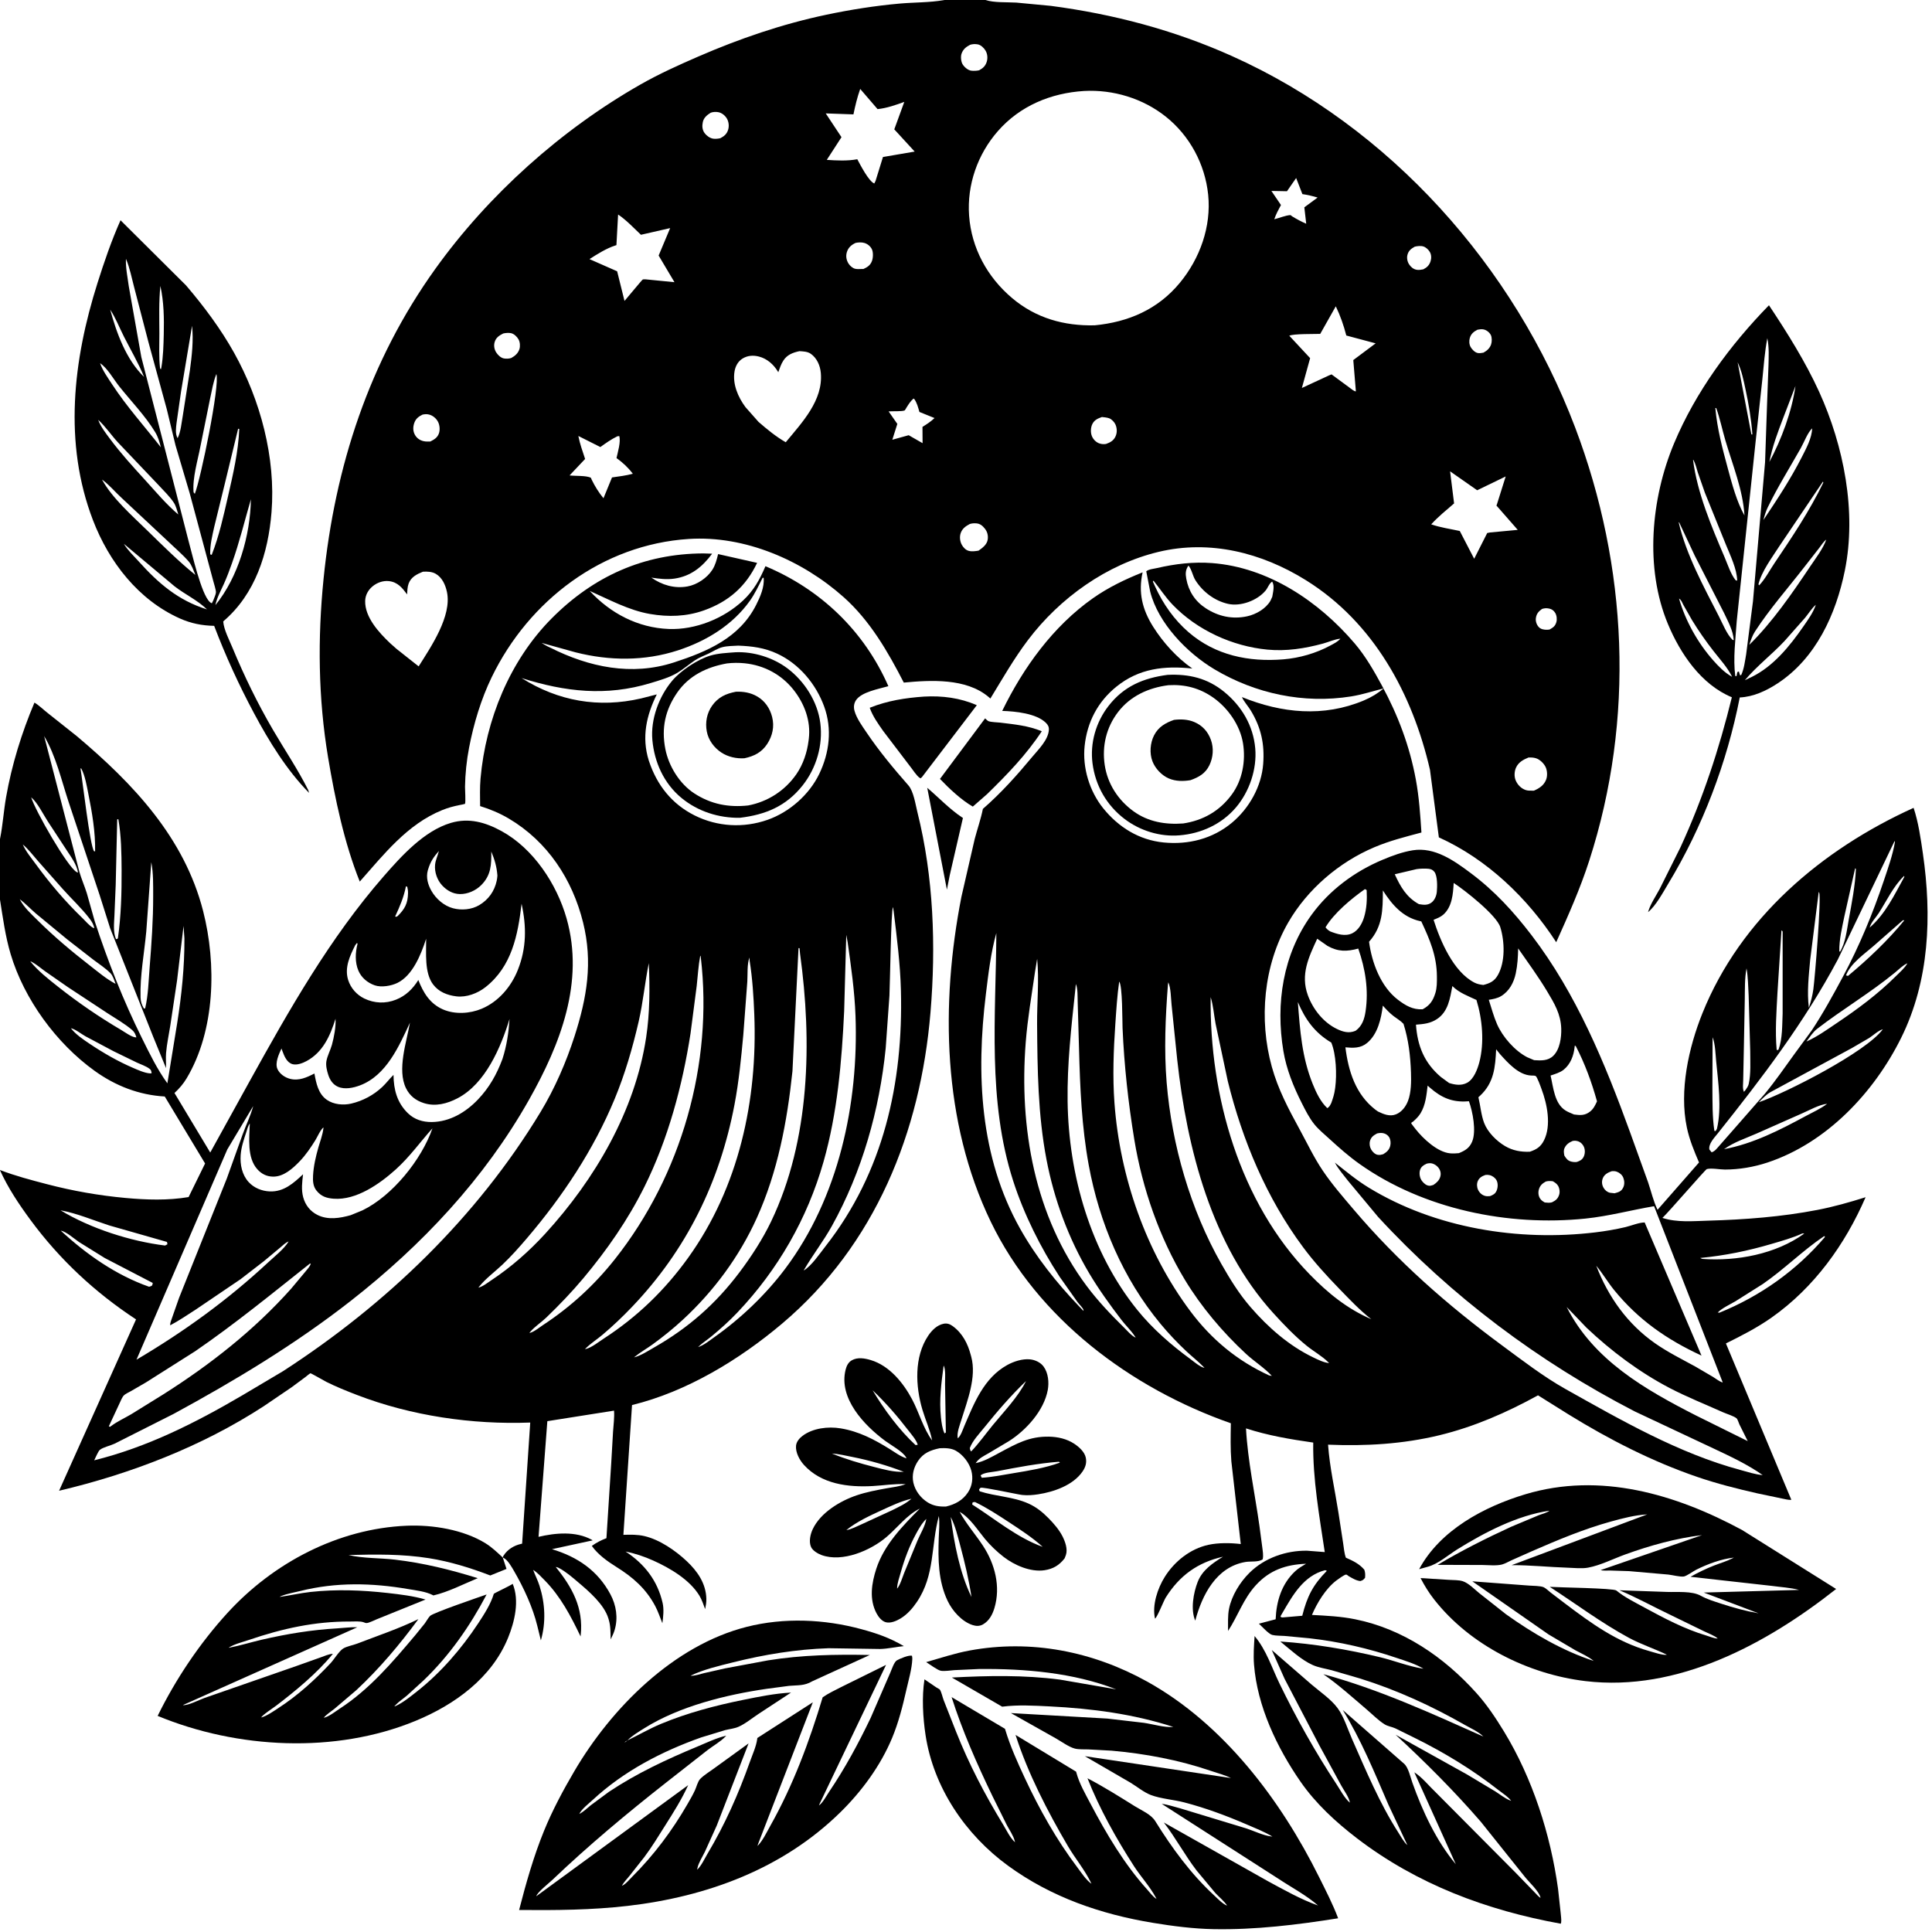
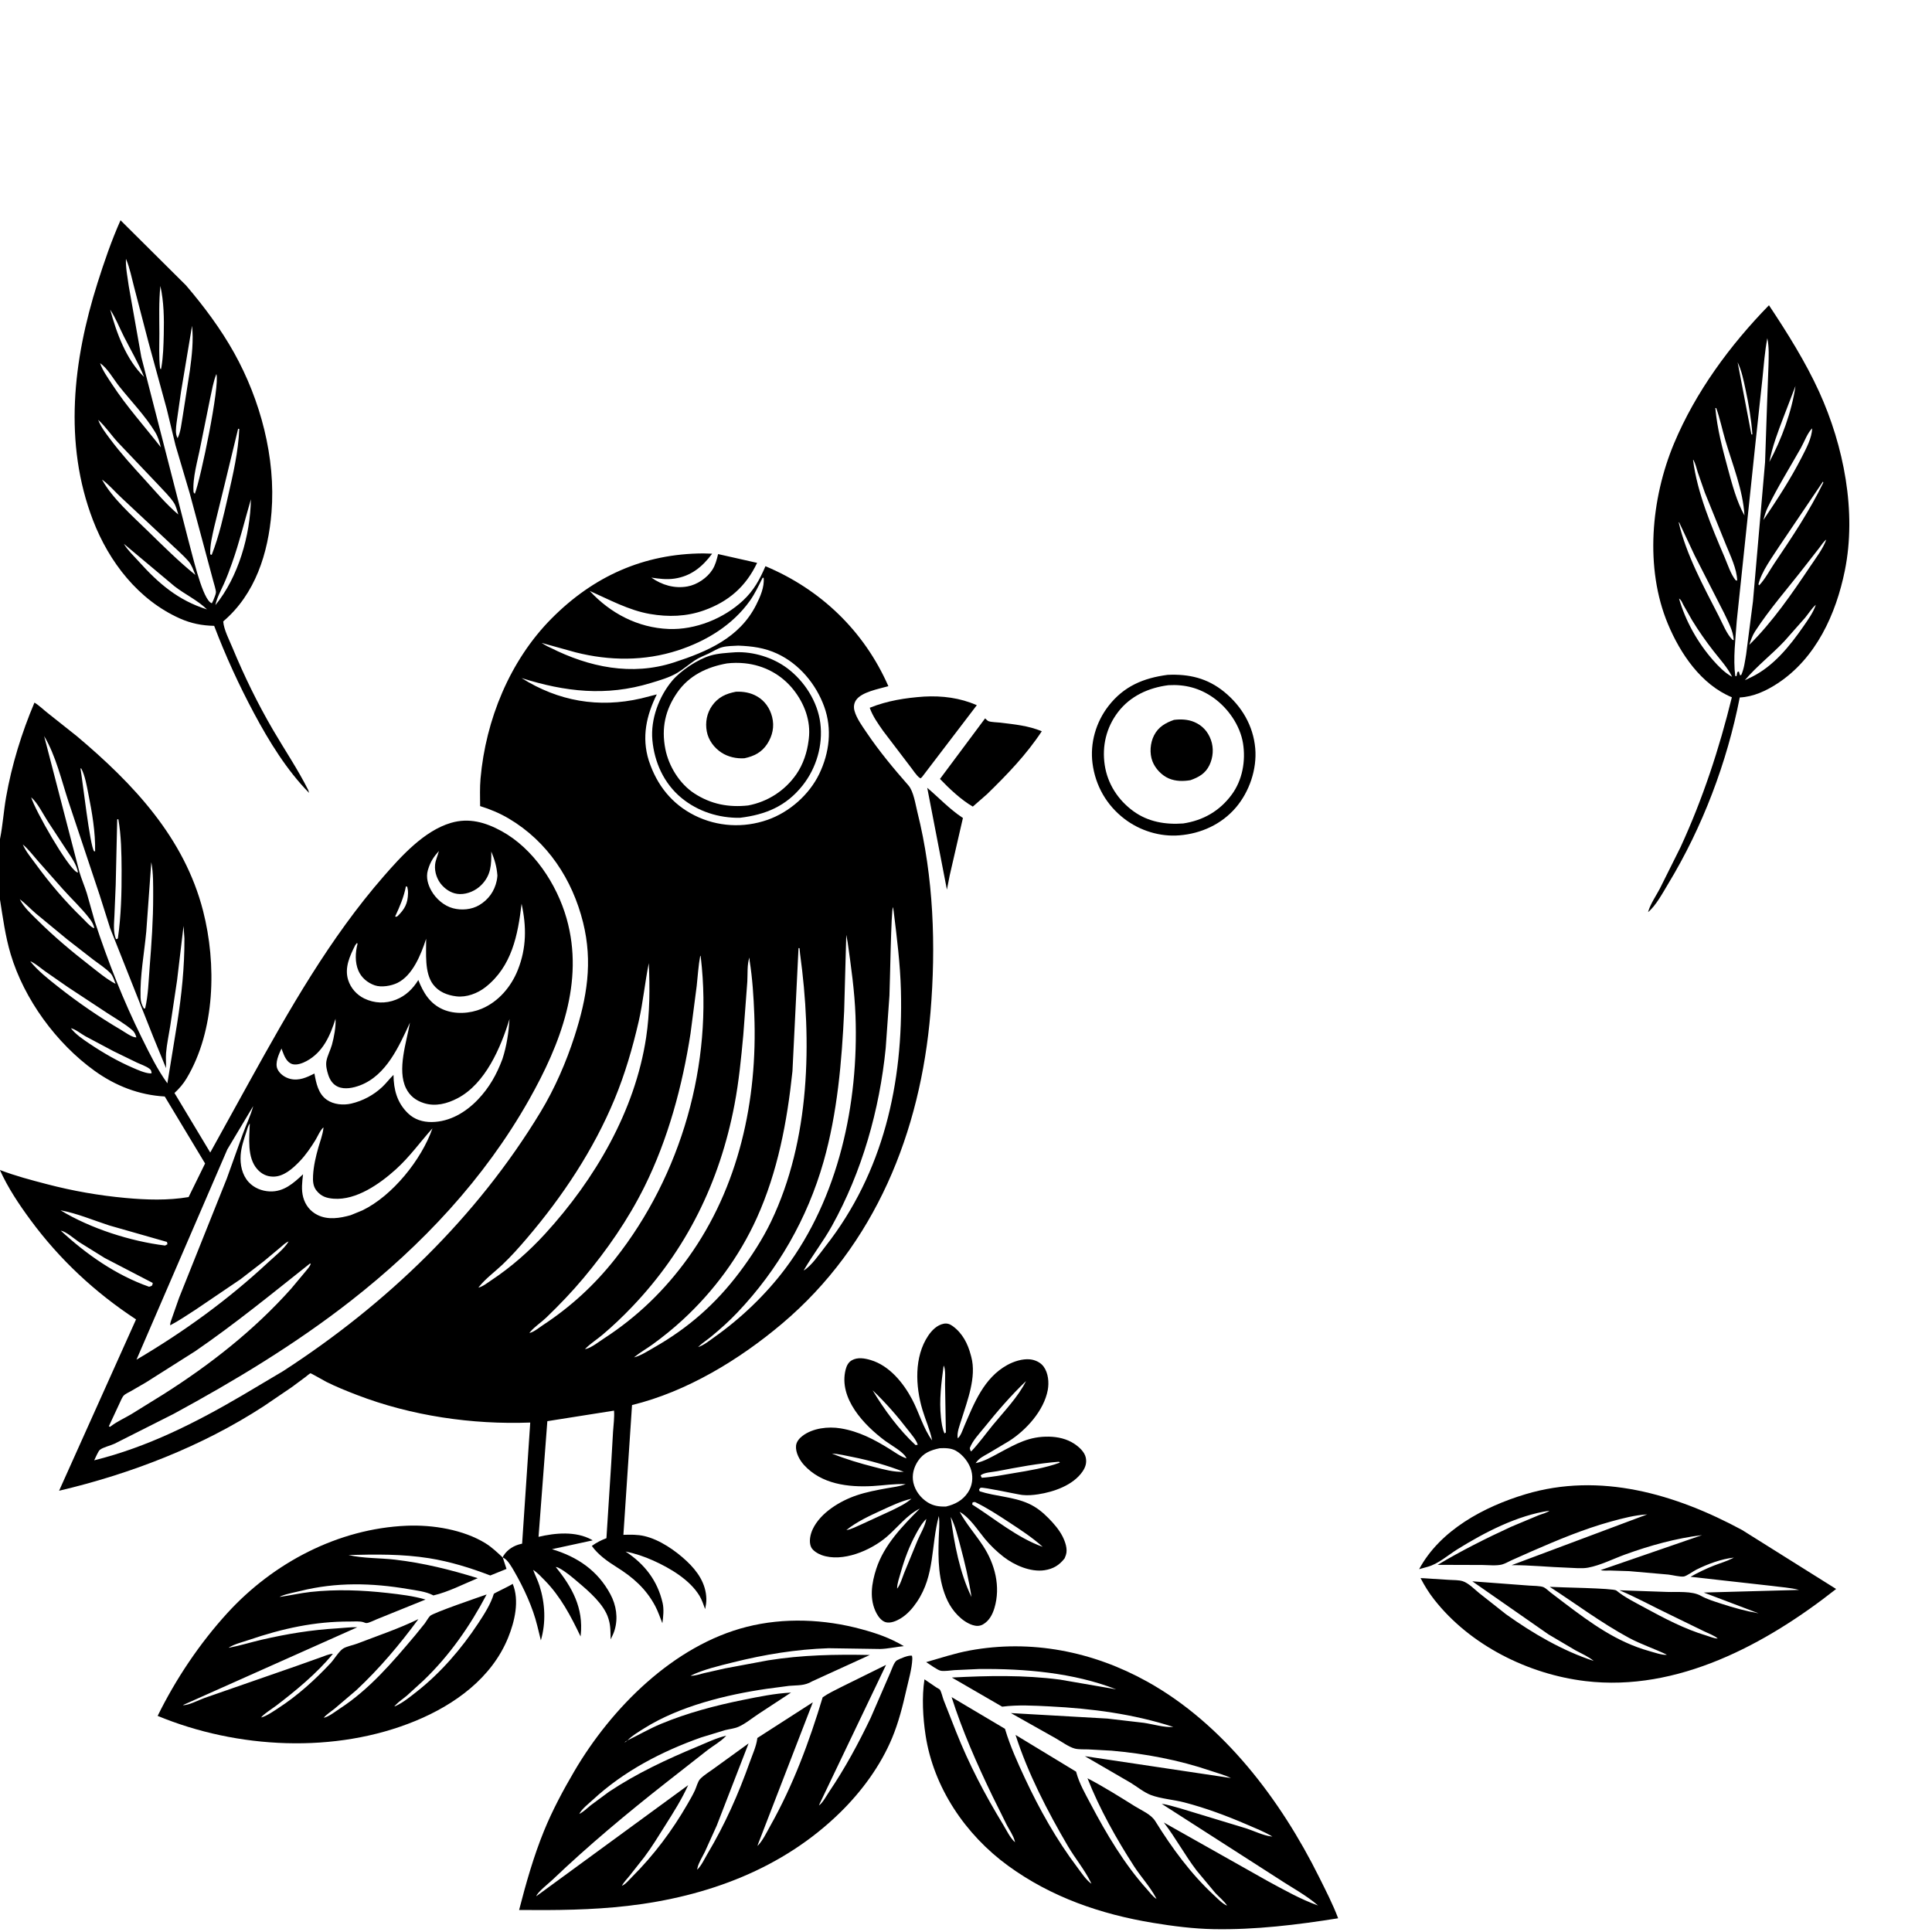
<svg xmlns="http://www.w3.org/2000/svg" version="1.1" style="display: block;" viewBox="0 0 2048 2048" width="1024" height="1024">
  <path transform="translate(0,0)" fill="rgb(255,255,255)" d="M 0 0 L 0 2048 L 2048 2048 L 2048 0 L 0 0 z" />
-   <path transform="translate(0,0)" fill="rgb(0,0,0)" d="M 1044.67 0 C 1053.51 2.983 1067.67 2.196 1077.24 2.747 L 1113.86 6.2 C 1180.28 14.936 1244.49 31.875 1305.71 59.329 C 1473.35 134.508 1605.05 282.366 1669.82 453.397 C 1725.52 600.508 1733.19 762.167 1684.63 912.426 C 1675.04 942.101 1662.44 970.39 1649.66 998.78 C 1619.3 951.957 1576.28 910.706 1525.25 887.657 L 1515.83 816.025 C 1497.21 735.382 1456.13 659.777 1384.38 615.071 C 1337.52 585.873 1282.63 571.931 1228.05 585.032 C 1173.31 598.174 1123.51 633.75 1089.75 678.398 C 1074.83 698.138 1062.69 719.41 1049.84 740.474 L 1047.72 738.632 C 1024.01 718.807 986.689 720.831 958.058 723.577 C 941.167 690.76 922.281 657.938 894.401 633.074 C 850.548 593.967 789.659 567.482 730.152 571.317 C 638.631 577.213 560.694 636.369 521.225 717.845 C 509.893 741.237 502.134 767.157 497.23 792.647 C 494.651 806.049 493.138 820.351 492.934 834.026 C 492.896 836.621 493.812 850.713 492.891 852.153 C 492.77 852.343 487.762 853.272 487.124 853.396 C 480.656 854.653 474.76 856.306 468.651 858.776 C 431.803 873.675 406.956 905.627 381.359 934.509 C 364.829 893.313 355.053 846.379 347.752 802.724 C 337.283 740.118 336.643 676.539 342.998 613.5 C 354.976 494.67 391.383 382.691 461.406 285.077 C 517.886 206.342 594.88 137.444 679.039 89.5 C 698.636 78.337 719.542 68.901 740.221 59.93 C 783.974 40.95 829.124 25.488 875.853 15.639 C 901.382 10.259 927.628 6.099 953.623 3.794 C 969.025 2.429 985.202 2.776 1000.38 0.171 L 1001.31 0 L 1044.67 0 z M 1028.3 47.5 C 1024 49.768 1020.98 52.143 1019.29 56.875 C 1018.19 59.938 1018.71 65.23 1020.32 68.003 C 1022.04 70.967 1025.97 74.461 1029.5 74.907 C 1032.2 75.249 1035.28 75.107 1037.93 74.5 C 1041.97 72.322 1044.57 69.986 1045.98 65.487 C 1047.19 61.624 1046.77 56.993 1044.62 53.5 C 1042.94 50.764 1039.78 47.659 1036.5 47.045 C 1033.82 46.544 1030.88 46.655 1028.3 47.5 z M 911.854 94.278 C 908.692 103.266 906.599 111.949 904.681 121.255 L 875.318 120.209 L 892.004 145.412 L 876.439 169.468 C 887.066 170.183 898.244 170.759 908.768 168.805 C 911.851 174.556 920.914 192.275 926.789 194.5 L 928.146 191.729 L 935.973 166.431 L 969.592 160.677 L 947.977 137.118 L 958.591 108.004 C 949.457 111.313 939.973 114.691 930.251 115.657 L 911.854 94.278 z M 1149.13 96.438 C 1113.99 98.641 1081.37 112.066 1057.78 138.997 C 1036.28 163.54 1024.96 195.862 1027.28 228.5 C 1029.74 263.013 1046.63 293.818 1072.89 315.987 C 1098.11 337.275 1127.91 345.625 1160.49 344.843 C 1196.08 341.416 1227.28 328.042 1250.5 300.015 C 1271.95 274.129 1284.19 240.123 1280.7 206.311 C 1277.36 174.018 1261.14 143.809 1235.75 123.614 C 1211.48 104.314 1180.02 94.757 1149.13 96.438 z M 753.355 119.5 C 749.44 121.962 746.03 124.717 745.005 129.467 C 744.118 133.58 744.381 137.569 746.894 141.069 C 748.84 143.78 752.532 146.472 755.896 146.978 C 758.263 147.335 761.293 147.067 763.619 146.5 C 767.58 144.399 770.339 142.199 771.776 137.79 C 773.066 133.831 772.59 129.053 770.414 125.481 C 768.515 122.365 765.203 119.672 761.578 118.94 C 759.002 118.419 755.808 118.552 753.355 119.5 z M 1373.97 188.707 L 1364.23 202.727 L 1347.74 202.406 L 1357.87 217.324 C 1355.19 222.288 1352.6 227.043 1350.79 232.408 C 1356.1 231.17 1362.77 228.254 1367.98 227.999 L 1369.98 229.5 C 1374.79 232.417 1379.48 234.927 1384.65 237.161 L 1382.65 219.775 L 1396.72 209.395 C 1391.32 207.826 1386.18 206.564 1380.59 205.768 L 1373.97 188.707 z M 655.212 227.4 L 653.437 259.865 L 652.357 260.189 C 642.895 263.228 633.24 269.299 624.882 274.661 L 654.195 287.581 L 662.004 319.004 C 664.352 316.375 680.623 296.57 681.301 296.318 C 682.302 295.944 683.434 296.188 684.5 296.124 L 714.964 299.134 L 698.181 270.891 L 710.397 241.796 L 679.428 248.876 C 671.702 241.593 664.031 233.327 655.212 227.4 z M 906.927 257.5 C 902.473 259.602 899.193 262.421 897.699 267.294 C 896.402 271.524 897.182 275.831 899.546 279.501 C 901.037 281.814 903.771 284.254 906.5 284.905 C 908.556 285.395 910.88 285.198 912.977 285.158 L 914.452 285.145 L 915.337 285.109 C 919.569 283.116 922.538 281.296 924.276 276.75 C 925.554 273.408 925.814 267.514 924.249 264.235 C 922.747 261.086 919.7 258.587 916.389 257.578 C 913.495 256.695 909.853 256.855 906.927 257.5 z M 1499.66 261.5 C 1495.82 263.668 1493.13 265.694 1491.95 270.143 C 1491.08 273.393 1491.82 277.287 1493.63 280.096 C 1495.54 283.053 1498.22 285.377 1501.76 285.984 C 1503.96 286.359 1506.57 285.965 1508.75 285.5 C 1512.65 283.522 1515.08 281.202 1516.46 276.924 C 1517.51 273.656 1517.36 269.918 1515.58 266.938 C 1514.15 264.544 1511.56 262.145 1508.87 261.275 C 1506.1 260.383 1502.42 260.823 1499.66 261.5 z M 1415.99 324.688 L 1399.5 353.926 C 1393.57 354.17 1371.02 353.69 1366.7 355.891 L 1388.8 379.651 L 1380.05 411.272 L 1408.89 397.918 L 1411.5 396.868 L 1431.47 411.591 C 1433.09 412.704 1435.32 414.861 1437.29 414.851 L 1434.54 381.691 L 1458.25 363.968 L 1427.14 355.659 C 1424.34 344.818 1420.84 334.78 1415.99 324.688 z M 1566.23 349.5 C 1562.27 351.511 1559.4 353.802 1558.07 358.217 C 1557.17 361.218 1557.35 365.04 1558.9 367.805 C 1560.39 370.451 1563.34 373.546 1566.42 374.193 C 1568.36 374.602 1570.57 374.162 1572.5 373.838 C 1576.19 371.872 1579.23 369.174 1580.63 365.093 C 1581.58 362.364 1581.64 357.656 1580.31 355.081 C 1578.76 352.105 1575.49 349.637 1572.19 349.112 C 1570.22 348.798 1568.17 349.162 1566.23 349.5 z M 533.429 353.5 C 529.195 355.629 525.695 357.877 524.328 362.697 C 523.282 366.385 523.924 370.194 525.907 373.439 C 527.583 376.181 530.739 379.265 534 379.93 C 536.495 380.439 539.528 380.27 541.941 379.5 C 545.909 377.28 549.168 374.59 550.604 370.082 C 551.586 366.999 551.248 362.621 549.681 359.797 C 548.098 356.945 544.953 353.846 541.662 353.155 C 539.232 352.645 535.844 352.927 533.429 353.5 z M 847.445 372.247 C 840.441 373.745 834.434 375.981 830.372 382.244 C 827.949 385.979 826.513 390.41 825.006 394.578 L 824.453 393.644 C 819.931 386.233 813.029 380.149 804.5 377.964 C 798.469 376.418 792.439 376.785 787.05 380.139 C 782.264 383.118 779.573 388.198 778.647 393.627 C 776.35 407.088 782.316 420.911 790.211 431.543 L 804.047 447.208 C 813.172 455.123 822.416 462.763 832.921 468.811 C 850.125 447.926 872.774 424.38 870.09 395.232 C 869.376 387.474 866.029 379.664 859.5 375.057 C 856.029 372.608 851.528 372.513 847.445 372.247 z M 968.331 422.5 C 965.138 425.316 963.216 428.406 960.975 431.972 C 960.762 432.309 959.376 434.845 959.096 434.993 C 956.458 436.391 945.696 435.714 941.967 436.109 L 951.214 449.367 L 945.892 466.15 L 963.244 461.337 L 977.974 469.779 L 977.858 452.529 C 982.422 449.646 986.731 446.924 990.639 443.147 L 974.631 436.695 C 973.207 431.787 972.113 427.178 969.136 422.937 L 968.331 422.5 z M 447.925 439.5 C 443.765 441.519 440.738 443.795 439.161 448.321 C 437.683 452.564 437.623 457.013 439.868 461 C 441.889 464.589 445.217 466.851 449.208 467.688 C 451.503 468.169 453.772 468.1 456.102 468.043 C 460.134 465.984 463.506 464.101 465.185 459.656 C 466.593 455.926 466.162 450.73 464.344 447.19 C 462.478 443.556 458.853 440.454 454.873 439.457 C 452.37 438.83 450.417 438.993 447.925 439.5 z M 1168.09 442.05 C 1163.76 443.591 1160.1 445.147 1157.95 449.476 C 1156.1 453.192 1155.87 458.662 1157.53 462.5 C 1159.03 465.978 1162.1 469.079 1165.78 470.174 C 1168.07 470.859 1170.14 470.989 1172.5 470.576 C 1176.71 469.09 1180.19 467.264 1182.28 463.094 C 1184.32 459.016 1184.25 454.32 1182.5 450.148 C 1181.37 447.459 1178.46 444.371 1175.69 443.367 C 1173.34 442.515 1170.56 442.36 1168.09 442.05 z M 654.389 462.5 C 647.799 465.734 642.343 469.612 636.403 473.89 L 613.074 462.153 C 614.697 470.579 617.571 478.385 620.238 486.513 L 603.758 503.97 C 609.594 504.715 621.845 503.938 626.42 506.516 L 627.205 508.5 C 630.71 515.61 634.671 522.031 639.7 528.176 L 648.751 506.101 C 656.093 505.009 663.664 504.207 670.809 502.173 C 665.753 495.516 660.289 490.471 653.526 485.571 C 654.825 479.365 658.294 468.357 656.415 462.241 L 654.389 462.5 z M 1537.15 499.62 L 1541.4 533.632 C 1533.21 540.761 1524.41 547.785 1517.13 555.835 C 1527.39 559.353 1536.98 560.561 1547.43 562.872 L 1562.69 592.317 L 1576.5 565.043 L 1579.5 564.435 L 1608.87 561.69 L 1586.28 535.895 L 1586.72 534.886 L 1596.1 505.065 L 1565.86 519.704 L 1537.15 499.62 z M 1027.93 555.5 C 1023.58 557.81 1019.94 560.388 1018.32 565.281 C 1017.02 569.208 1017.59 573.97 1019.59 577.562 C 1021.13 580.341 1023.69 583.057 1026.83 583.915 C 1030.28 584.855 1033.83 584.267 1037.28 583.722 C 1041.36 580.872 1046.14 577.408 1046.99 572.096 C 1047.66 567.905 1046.71 563.827 1044.08 560.5 C 1041.64 557.418 1039.04 555.105 1035 554.788 C 1032.64 554.603 1030.18 554.721 1027.93 555.5 z M 448.303 606.036 C 441.966 608.613 435.794 611.602 433.197 618.5 C 431.862 622.044 431.751 626.36 431.576 630.114 C 426.361 623.105 421.603 617.081 412.325 616.009 C 406.006 615.28 399.555 617.66 394.742 621.719 C 390.183 625.563 387.239 630.981 387.094 637 C 386.676 654.343 401.81 670.654 413.5 681.78 L 420.398 687.892 L 443.782 706.395 C 456.723 685.855 479.153 653.134 473.801 627.612 C 472.232 620.128 468.817 612.272 461.898 608.26 C 457.844 605.91 452.854 605.765 448.303 606.036 z M 1634.61 645.5 C 1631.02 648.092 1628.86 650.423 1628.13 654.93 C 1627.58 658.303 1628.73 661.93 1630.96 664.5 C 1633.25 667.125 1636.8 667.659 1640.1 667.569 L 1642.53 667.352 C 1646.21 665.266 1648.43 663.952 1649.76 659.65 C 1650.69 656.64 1650.23 652.467 1648.63 649.779 C 1647.12 647.256 1645.05 645.68 1642.16 645.099 C 1639.38 644.541 1637.28 644.64 1634.61 645.5 z M 1620.27 802.982 C 1614.85 805.221 1609.75 807.904 1607.13 813.541 C 1605.24 817.61 1604.94 823.024 1606.67 827.171 C 1608.61 831.842 1612.32 835.698 1617.15 837.416 C 1619.47 838.239 1621.95 838.117 1624.37 838.137 L 1625.96 838.168 C 1631.72 835.632 1636.5 832.605 1638.94 826.5 C 1640.5 822.576 1640.22 816.791 1638.36 812.983 C 1636.5 809.172 1632.32 805.101 1628.24 803.796 C 1625.61 802.953 1623 802.912 1620.27 802.982 z" />
  <path transform="translate(0,0)" fill="rgb(0,0,0)" d="M 326.745 837.5 L 327.643 840.5 C 303.993 816.477 285.174 785.82 269.338 756.197 C 253.245 726.093 239.145 695.348 227.02 663.426 C 214.139 663.156 202.46 660.863 190.668 655.596 C 146.688 635.95 115.6 595.765 98.615 551.589 C 67.133 469.706 77.449 381.84 103.325 300.094 C 110.461 277.552 118.133 255.103 127.773 233.495 L 197.217 302.545 C 216.091 324.625 233.942 348.527 248.108 373.899 C 276.112 424.056 292.442 485.415 287.816 542.984 C 284.334 586.314 270.7 629.722 236.624 658.713 C 237.208 667.291 243.09 678.541 246.37 686.455 C 258.871 716.614 272.905 745.422 289.352 773.628 C 301.786 794.95 315.662 815.406 326.745 837.5 z M 106.084 385.034 C 108.825 392.829 114.25 400.374 118.755 407.271 C 134.372 431.173 153.055 451.724 170.503 474.14 C 169.067 468.341 167.588 463.16 164.442 457.989 C 153.97 440.771 138.875 425.241 126.306 409.462 C 120.515 402.193 113.613 389.798 106.084 385.034 L 105.236 384.005 L 106.084 385.034 z M 104.088 445.061 C 106.733 452.305 111.92 458.92 116.476 465.06 C 127.992 480.581 140.864 494.642 153.869 508.904 C 165.239 521.372 176.1 534.473 189.017 545.392 C 187.77 541.497 186.638 536.523 184.425 533.094 C 180.126 526.428 173.28 519.932 167.91 514.054 L 125.161 469.115 C 118.029 461.456 111.813 451.995 104.088 445.061 L 103.005 443.255 L 104.088 445.061 z M 133.481 274.5 C 133.14 283.94 135.228 294.015 136.5 303.368 L 149.816 378.557 L 199.531 572.131 C 203.515 586.165 213.242 630.007 222.5 638.234 C 223.46 639.087 223.544 639.051 224.545 639.5 L 226.059 636.5 C 226.848 634.196 228.624 630.575 228.884 628.246 C 229.176 625.631 226.642 618.492 226.02 615.685 L 201.019 522.613 L 186.043 472 L 176.789 433.75 L 157.153 361.912 L 142.123 304.158 C 139.583 294.604 137.572 283.932 133.73 274.899 L 133.481 274.5 z M 170.002 303.117 C 168.312 319.824 168.891 336.765 168.943 353.539 C 168.982 365.798 168.268 378.31 169.673 390.5 L 170.563 391.509 L 171.055 389.5 C 173.016 377.979 173.307 366.239 173.591 354.576 C 174.011 337.356 173.723 319.982 170.002 303.117 z M 116.795 328.165 C 123.534 353.021 133.825 381.321 152.722 399.559 C 146.679 384.712 138.584 371.04 131.359 356.775 C 126.609 347.395 122.585 336.907 116.795 328.165 z M 203.581 345.37 L 191.931 415 L 187.155 448.298 C 186.583 453.592 185.542 459.643 188.267 464.5 C 191.722 457.722 192.41 448.016 193.807 440.447 L 201.295 392.592 C 203.372 377.182 205.249 360.882 203.581 345.37 z M 229.373 396.5 C 226.063 404.601 224.576 414.137 222.675 422.691 L 212.526 472.815 C 209.635 488.006 203.887 506.592 205.19 521.858 L 206.5 523.49 C 212.76 507.735 233.269 408.315 229.373 396.5 z M 252.421 454.5 L 238.246 513 L 227.121 558.428 C 224.977 568.088 222.58 577.55 222.823 587.5 L 223.808 588.138 L 224.5 587.973 C 232.297 568.015 236.857 547.307 241.621 526.481 C 247.039 502.799 252.617 479.049 253.638 454.687 L 252.421 454.5 z M 108.186 508.5 C 119.108 528.237 139.983 546.61 156.102 562.326 C 172.66 578.47 189.113 594.883 207.087 609.459 C 205.154 604.718 203.239 598.847 199.841 594.975 C 193.334 587.557 185.425 580.905 178.316 574.041 L 129.255 528.144 C 122.515 521.997 115.835 513.988 108.559 508.651 L 108.186 508.5 z M 265.956 529.279 C 259.315 552.136 253.863 574.664 245.852 597.201 C 243.225 604.593 240.511 611.93 237.277 619.08 C 234 626.324 229.921 633.585 228.348 641.437 C 252.617 611.768 265.354 567.395 265.956 529.279 z M 131.332 576.5 C 135.226 583.159 141.505 588.969 146.655 594.703 C 167.815 618.267 188.611 636.325 219.417 646.01 C 209.093 635.965 196.305 630.265 185.021 621.5 L 131.332 576.5 z" />
  <path transform="translate(0,0)" fill="rgb(0,0,0)" d="M 1747.03 966.859 L 1747.45 965.438 C 1749.9 957.689 1755.66 949.236 1759.5 941.988 L 1781.4 898.083 C 1804.96 846.939 1822.46 793.786 1835.84 739.143 C 1803.34 725.653 1781.24 693.032 1768.08 661.498 C 1743.31 602.156 1750.17 528.285 1774.54 470.084 C 1797.46 415.348 1833.84 365.96 1875.17 323.582 C 1894.41 352.488 1913.99 383.723 1928.38 415.344 C 1954.45 472.593 1968.28 542.48 1955.59 604.895 C 1946.2 651.083 1925.04 697.69 1884.35 724.408 C 1872.41 732.245 1858.69 738.682 1844.21 739.338 C 1830.72 808.261 1804.78 876.749 1768.4 936.798 C 1762.89 945.905 1755.27 960.262 1747.03 966.859 z M 1869.32 551.194 C 1883.96 529.364 1897.98 508.053 1909.96 484.595 C 1914.59 475.522 1920.66 464.412 1920.96 454.06 L 1921.75 453.005 L 1920.96 454.06 C 1916.25 458.4 1912.26 469.092 1908.92 475 C 1897.2 495.755 1884.34 516.316 1873.92 537.762 C 1871.8 542.114 1870.53 546.535 1869.32 551.194 z M 1854.27 683.593 C 1878.73 659.604 1900.1 628.54 1919.11 600.12 C 1924.8 591.611 1932.53 581.634 1935.92 572.028 L 1936.96 570.165 L 1935.92 572.028 C 1933.12 573.982 1930.74 577.919 1928.62 580.626 L 1913 600.633 C 1895.57 623.16 1875.97 645.353 1860.49 669.195 C 1857.58 673.677 1855.98 678.576 1854.27 683.593 z M 1849.63 721.033 L 1857.17 717.458 C 1879.99 706.159 1897.25 684.845 1911.46 664.339 C 1916.47 657.102 1922.02 649.493 1924.88 641.089 L 1925.76 640.005 L 1924.88 641.089 C 1920.77 644.41 1917 650.598 1913.54 654.772 L 1891.66 679.521 C 1878.18 693.885 1862.28 706.041 1849.63 721.033 z M 1873.44 358.5 C 1870.69 372.818 1869.71 387.229 1868.21 401.697 L 1860.79 470.377 L 1841 658.5 C 1839.76 677.236 1837.02 697.923 1839.45 716.566 L 1840.78 716.786 L 1841.63 712.5 L 1843.25 711.711 L 1844.5 715.859 L 1845.79 715.5 C 1848.88 708.738 1849.71 700.804 1851 693.529 L 1858.22 637.5 L 1871.05 489.936 L 1873.12 429.534 L 1874.65 387.972 C 1874.89 378.266 1875.44 368.052 1873.44 358.5 z M 1841.96 384.025 L 1856.54 460.482 L 1857.61 460.5 C 1856.36 443.982 1853.74 428.554 1850.26 412.411 C 1848.19 402.764 1846.24 392.983 1841.96 384.025 z M 1903.29 409.13 L 1890.3 442.991 C 1884.37 458.649 1878.8 473.176 1875.6 489.679 C 1888.41 466.011 1899.52 435.832 1903.29 409.13 z M 1818.33 432.5 C 1820.31 454.761 1825.87 475.503 1831.68 497 C 1836.05 513.154 1840.99 531.877 1849.22 546.445 C 1847.64 519.429 1836.58 492.733 1828.97 466.819 C 1825.66 455.557 1823.23 443.592 1819.28 432.593 L 1818.33 432.5 z M 1794.69 487.5 C 1799.23 522.911 1814.37 558.377 1828.29 591.054 C 1831.55 598.715 1834.71 608.7 1839.86 615.111 L 1841.49 615.5 C 1841.24 603.146 1834.16 588.75 1829.5 577.267 L 1807.2 522.17 L 1799.74 500.76 C 1798.31 496.345 1797.4 491.738 1795.17 487.643 L 1794.69 487.5 z M 1932.4 510.5 L 1885.95 579.311 C 1878.39 591.075 1867.38 605.685 1864.01 619.375 L 1864.77 620.5 C 1871.22 613.771 1875.86 604.595 1881.1 596.851 C 1899.94 568.986 1917.99 541.972 1932.78 511.625 L 1932.4 510.5 z M 1779.41 553.5 C 1787.44 587.986 1805.92 621.814 1822.06 653.255 C 1826.04 660.994 1830.5 672.421 1836.65 678.394 L 1837.85 678.5 C 1837.24 668.511 1831.79 658.855 1827.62 649.914 L 1796.36 588.708 L 1780.1 554.009 L 1779.41 553.5 z M 1779.84 634.5 C 1786.58 658.084 1799.74 681.522 1815.98 699.895 C 1821.49 706.13 1827.9 712.806 1835.22 716.912 L 1836.11 717.384 C 1830.72 706.849 1823.41 699.186 1816.2 689.908 C 1808.24 679.669 1800.58 668.747 1793.81 657.691 L 1784.53 641.393 C 1783.21 638.902 1782.31 635.883 1779.84 634.5 z" />
  <path transform="translate(0,0)" fill="rgb(0,0,0)" d="M 0 953.684 L 0 889.33 L 0.192 888.394 C 2.988 874.216 3.922 859.5 6.423 845.201 C 12.415 810.932 22.965 776.777 36.523 744.783 C 41.446 747.698 45.813 752.129 50.35 755.668 L 81.491 780.397 C 141.179 830.687 195.39 887.882 215.304 965.684 C 229.652 1021.74 228.252 1092.26 197.798 1143.13 C 194.285 1148.99 189.981 1153.98 184.959 1158.63 L 222.874 1221.73 L 264.754 1145.9 C 306.681 1070.23 349.718 994.211 406.857 928.766 C 425.706 907.177 449.694 880.694 477.876 872.329 C 497.101 866.623 514.516 871.649 531.584 880.964 C 565.399 899.42 590.236 937.12 600.598 973.594 C 619.771 1041.08 593.871 1107.13 560.958 1165.5 C 513.56 1249.56 447.254 1320.03 371.519 1379.22 C 313.004 1424.94 249.155 1463.43 184 1498.81 L 121.434 1530.37 C 117.162 1532.42 109.424 1534.09 105.896 1536.85 C 104.063 1538.28 101.145 1545.6 99.842 1548 C 156.432 1533.94 207.019 1508.34 256.99 1479.05 L 300.017 1453.5 C 409.391 1382.71 505.371 1290.53 573.022 1178.74 C 588.055 1153.9 600.21 1125.92 609.071 1098.34 C 622.181 1057.54 628.568 1020.06 618.088 977.864 C 606.72 932.089 580.391 892.008 539.367 867.722 C 529.756 862.031 519.605 857.79 508.948 854.503 C 508.897 844.812 508.534 834.945 509.387 825.288 C 514.867 763.212 540.329 700.354 584.629 655.697 C 628.971 611 682.253 586.878 745.644 586.644 L 754.898 586.934 C 744.664 600.769 732.495 610.81 714.875 613.362 C 706.601 614.56 698.646 613.535 690.449 612.278 C 701.799 620.244 714.997 624.136 728.826 621.641 C 738.937 619.816 749.632 612.62 755.156 603.935 C 758.412 598.814 759.803 593.159 761.219 587.347 L 802.564 596.659 C 790.659 621.774 772.35 637.753 746.178 647.049 C 727.523 653.674 708.416 654.176 689.052 650.849 C 666.671 647.003 645.66 635.548 625.11 626.397 C 647.092 650.224 676.234 665.463 708.836 666.743 C 737.098 667.853 767.109 655.755 787.633 636.589 C 799.063 625.916 805.295 614.404 811.409 600.2 C 870.066 624.819 915.97 668.834 941.712 727.379 C 931.786 730.274 912.903 733.479 907.232 742.5 C 905.103 745.886 904.757 749.734 905.81 753.528 C 908.045 761.577 913.934 769.587 918.56 776.438 C 932.077 796.459 947.064 814.437 962.97 832.575 C 968.486 838.865 970.461 852.827 972.466 860.831 C 989.711 929.652 992.235 1002.78 986.354 1073.23 C 975.777 1199.95 927.873 1319.62 829.033 1403.11 C 783.82 1441.31 727.947 1475.29 669.981 1489.41 L 660.83 1626.98 C 668.452 1626.78 675.61 1626.57 683.102 1628.31 C 699.27 1632.06 716.102 1643.72 728.023 1654.94 C 739.399 1665.65 748.344 1678.57 748.753 1694.72 C 748.849 1698.51 748.232 1702.04 747.485 1705.74 C 745.727 1701.03 744.082 1695.94 741.484 1691.62 C 731.257 1674.6 710.156 1662.19 692.5 1654.27 C 683.072 1650.04 673.277 1646.71 663.135 1644.7 C 683.253 1657.87 696.988 1675.53 702.402 1699.2 C 703.928 1705.87 703.115 1713.95 702.136 1720.68 C 699.689 1714.62 697.579 1708.14 694.509 1702.38 C 684.637 1683.87 670.756 1671.85 653.257 1660.93 C 643.901 1655.09 633.775 1647.87 627.361 1638.72 C 632.405 1635.15 637.084 1632.74 642.849 1630.52 L 647.903 1551.42 L 649.85 1517.72 C 650.316 1510.41 651.443 1502.62 650.904 1495.33 L 580.204 1506.5 L 570.872 1629.11 C 588.811 1624.9 610.198 1622.92 627.16 1632.14 L 628.224 1632.86 L 585.118 1642.19 C 611.994 1650.3 633.462 1664.64 647.052 1690 C 653.258 1701.58 655.327 1714.97 651.603 1727.69 C 650.568 1731.23 648.942 1734.52 647.324 1737.82 C 647.122 1730.88 647.367 1723.67 645.313 1717 L 644.877 1715.5 C 640.271 1700.57 624.27 1686.92 612.832 1677.21 C 606.536 1671.86 599.707 1665.94 592.364 1662.08 C 591.248 1661.49 590.349 1661.2 589.103 1661.05 L 588.137 1660.24 L 589.103 1661.05 C 606.67 1682.74 618.611 1704.44 615.578 1733.43 L 615.438 1734.69 C 605.079 1713.11 594.324 1692.41 577.312 1675.12 C 573.763 1671.52 569.472 1666.79 565.157 1664.16 L 564.204 1663.13 L 565.157 1664.16 C 567.261 1669.83 570.059 1675.18 571.898 1680.96 C 577.886 1699.77 578.871 1719.9 573.336 1738.85 L 569.558 1723.44 C 564.775 1703.79 555.066 1682.92 544.96 1665.46 C 542.61 1661.4 538.416 1653.89 534.224 1651.65 L 532.958 1651.03 C 533.237 1650.07 533.232 1649.89 533.854 1648.92 C 538.024 1642.43 544.908 1638.25 552.242 1636.63 L 553.462 1636.37 L 562.076 1507.96 C 500.481 1510.28 435.897 1500.87 378.25 1478.66 C 367.291 1474.44 356.241 1470.01 345.74 1464.74 C 343.916 1463.82 329.707 1455.61 329.091 1455.73 C 328.317 1455.89 324.835 1458.92 323.984 1459.55 L 309.21 1470.5 L 279.611 1490.61 C 214.059 1533.31 138.531 1562.35 62.632 1580.26 L 144.214 1398.62 C 100.787 1370.12 63.176 1335.09 32.353 1293.26 C 20.018 1276.52 8.468 1259.24 -0.118 1240.23 C 16.271 1246.52 33.034 1250.91 49.995 1255.33 C 77.484 1262.5 104.76 1267.28 133.045 1269.88 C 155.255 1271.92 177.843 1272.67 199.916 1268.94 L 217.395 1233.33 L 174.65 1162.33 C 147.282 1160.78 122.393 1151.03 100.315 1135.15 C 59.705 1105.95 25.552 1059.22 11.276 1011.36 C 5.608 992.354 3.117 973.185 0 953.684 z M 33.04 845.158 C 37.141 858.95 71.479 919.155 81.4 924.541 L 82.692 924.995 C 81.448 916.534 75.216 908.188 70.596 901.117 L 50.537 870.517 C 45.641 862.939 39.777 850.834 33.04 845.158 L 32.186 844.028 L 33.04 845.158 z M 24.148 895.154 C 27.353 902.589 33.157 909.455 37.924 916 C 52.94 936.621 69.191 955.65 87.535 973.372 C 90.606 976.339 95.374 982.033 99.128 983.727 L 99.913 983.985 L 100.762 984.912 L 99.913 983.985 C 99.307 980.033 97.282 976.825 94.886 973.686 C 86.383 962.547 75.647 952.678 66.322 942.176 L 40.26 912.686 C 35.126 906.809 30.118 900.179 24.148 895.154 L 23.236 894.055 L 24.148 895.154 z M 20.951 953.155 C 25.177 961.824 33.224 968.949 39.987 975.677 C 57.282 992.88 76.059 1008.58 95.308 1023.55 C 103.977 1030.29 112.772 1037.82 122.525 1042.92 C 121.151 1039.31 119.727 1034.26 116.967 1031.5 C 111.692 1026.21 104.937 1021.82 98.954 1017.33 L 71.5 995.987 L 38.068 968.398 C 32.292 963.416 26.989 957.798 20.951 953.155 L 20.043 952.135 L 20.951 953.155 z M 30.946 1018.07 L 32.113 1019.1 C 40.107 1029.08 51.303 1037.86 61.31 1045.78 C 82.583 1062.62 105.079 1078.06 128.465 1091.81 C 132.133 1093.97 139.565 1099.41 143.746 1099.64 L 144.556 1099.57 C 143.565 1096.37 142.672 1094.09 140.08 1091.86 C 132.366 1085.21 122.583 1079.66 114 1074.08 L 71.742 1046.24 L 47.54 1029.4 C 43.198 1026.27 38.727 1022.42 34.064 1019.84 C 33.265 1019.4 32.904 1019.33 32.113 1019.1 L 30.946 1018.07 L 30.005 1017.24 L 30.946 1018.07 z M 75.128 1089.93 C 80.24 1096.54 88.101 1101.81 95.001 1106.44 C 109.414 1116.12 124.831 1125.01 140.789 1131.88 C 145.971 1134.12 153.419 1137.51 159.018 1137.83 L 160.735 1137.73 C 160.277 1135.18 160.443 1134.37 158.236 1132.75 C 154.645 1130.1 149.393 1128.34 145.276 1126.45 L 120.325 1114.32 L 90.467 1098.44 C 85.827 1095.84 80.209 1091.14 75.128 1089.93 L 74.1 1089.01 L 75.128 1089.93 z M 371.744 1288.14 L 384.228 1283.02 C 416.027 1267.6 446.898 1229.22 458.432 1196.06 C 445.193 1210.81 434.343 1226.29 419.469 1239.7 C 402.669 1254.83 377.731 1272.5 353.735 1270.68 C 346.069 1270.1 340.453 1268.27 335.5 1262.09 C 331.787 1257.45 331.552 1251.8 331.855 1246.12 C 332.392 1236.06 334.791 1225.77 337.559 1216.1 C 339.345 1209.87 341.92 1203.17 342.736 1196.74 L 342.923 1195.07 L 343.75 1194.01 L 342.923 1195.07 C 339.745 1197.42 336.285 1205.5 334.089 1209 C 329.145 1216.88 324.005 1224.48 317.536 1231.18 C 310.181 1238.81 300.577 1247.47 289.344 1247.27 C 282.571 1247.16 277.138 1244.36 272.704 1239.38 C 261.699 1227.02 264.305 1206.2 264.789 1190.96 C 262.872 1193.46 262.024 1197.22 261.035 1200.21 C 258.44 1208.07 255.711 1216.07 255.113 1224.39 C 254.386 1234.5 256.552 1245.39 263.586 1253.06 C 269.314 1259.31 277.619 1262.62 285.978 1262.95 C 300.815 1263.54 311.076 1254.3 321.24 1244.78 C 320.307 1253.02 319.209 1261.08 321.43 1269.24 C 323.669 1277.46 328.837 1284.03 336.5 1287.88 C 347.62 1293.47 360.302 1291.35 371.744 1288.14 z M 307 1315 L 308 1314.02 L 308.933 1313.12 L 308 1314.02 L 307 1315 L 305.954 1316 C 302.692 1317.19 300.1 1319.94 297.427 1322.13 L 279.846 1336.82 L 254.953 1356.05 L 207.288 1388.33 C 198.413 1394.02 189.798 1399.94 180.461 1404.87 C 180.093 1402.57 181.624 1399.36 182.325 1397.14 L 189.771 1375.92 L 240.402 1249.34 L 257.031 1203 C 260.734 1192.65 265.489 1183.2 268.418 1172.5 L 240.962 1218.43 L 144.666 1441.34 C 195.259 1411.48 241.343 1378.1 284.431 1338.02 C 291.328 1331.6 301.158 1324 305.954 1316 L 307 1315 z M 851.005 1347.77 L 851.898 1346.81 C 860.14 1342.09 869.166 1328.63 875.136 1321.01 C 936.487 1242.66 957.532 1148.11 955.019 1050.06 C 954.299 1021.96 950.746 993.904 947.33 966.037 L 946.579 961.5 C 944.59 964.225 943.428 1043.69 942.843 1055.43 L 938.882 1111.07 C 932.361 1176.44 913.813 1242.09 881.813 1299.64 C 872.854 1315.75 861.605 1330.15 852.381 1345.97 L 851.898 1346.81 L 851.005 1347.77 z M 506.005 1365.82 L 507.091 1364.95 C 511.753 1363.88 516.987 1359.67 520.969 1357.03 C 541.935 1343.11 560.962 1326.36 577.93 1307.81 C 630.588 1250.23 673.209 1177.61 684.954 1099.64 C 688.879 1073.59 688.913 1047.25 687.757 1021 C 683.565 1041.57 681.741 1062.4 676.983 1083 C 670.532 1110.93 662.542 1138.42 651.56 1164.95 C 629.231 1218.89 596.331 1268.29 558.57 1312.58 C 550.345 1322.22 541.784 1331.87 532.578 1340.58 C 524.824 1347.91 514.848 1355.31 508.223 1363.52 L 507.091 1364.95 L 506.005 1365.82 z M 560.024 1413.95 L 561.115 1413.01 C 565.548 1412.32 571.74 1407.16 575.514 1404.67 C 605.005 1385.29 630.12 1362.22 652.002 1334.54 C 722.319 1245.58 756.047 1127.6 742.908 1015 C 742.692 1013.49 742.935 1014.14 742.292 1013 C 740.331 1023.56 739.691 1034.43 738.535 1045.12 L 731.99 1095.5 C 723.426 1150.87 708.144 1207.71 683.124 1258 C 665.662 1293.09 643.529 1324.9 618.437 1354.9 C 606.147 1369.59 592.89 1383.37 579.101 1396.66 C 573.828 1401.74 567.012 1406.11 562.327 1411.56 L 561.115 1413.01 L 560.024 1413.95 z M 738.026 1429.02 L 740 1427.95 C 745.936 1426.14 752.149 1421.04 757.199 1417.47 C 785.248 1397.64 811.694 1372.43 832.35 1344.91 C 889.026 1269.39 910.294 1169.92 906.867 1076.73 C 905.905 1050.59 902.186 1024.67 898.548 998.802 L 897.081 991.001 L 894.848 1071.64 C 892.354 1125.05 887.681 1179.88 872.976 1231.5 C 855.799 1291.8 824.654 1346.07 781.54 1391.43 C 772.973 1400.45 763.612 1408.84 754.017 1416.74 C 749.817 1420.2 745.08 1423.22 741.103 1426.91 L 740 1427.95 L 738.026 1429.02 L 737.005 1429.83 L 738.026 1429.02 z M 619.005 1430.89 L 620.146 1430.06 L 620.987 1429.97 C 626.776 1428.74 635.015 1422.2 640.077 1418.92 C 675.592 1395.87 704.734 1367.66 729.417 1333.35 C 783.28 1258.47 803.178 1166.16 799.571 1075.22 C 798.828 1056.46 797.625 1036.81 794.6 1018.27 L 794.545 1015 C 791.797 1021.34 792.634 1033.54 792.177 1040.61 L 787.928 1097.04 C 785.647 1121.77 783.236 1146.58 778.583 1171 C 762.931 1253.12 727.673 1324.98 669.838 1385.5 C 660.006 1395.79 649.607 1405.7 638.724 1414.88 C 633.085 1419.63 626.482 1423.84 621.242 1428.97 L 620.146 1430.06 L 619.005 1430.89 z M 670.005 1439.99 L 672.107 1438.87 C 679.042 1437.24 687.318 1431.81 693.583 1428.24 C 729.789 1407.59 758.666 1382.14 783.703 1348.94 C 796.275 1332.27 808.414 1313.6 817.439 1294.76 C 858.817 1208.37 860.937 1104.02 848.057 1010.74 L 847.542 1005.09 L 846.459 1005.05 L 840.04 1135.5 C 834.462 1188.79 824.458 1242 802.255 1291.1 C 783.82 1331.87 756.726 1368.61 723.886 1398.92 C 713.604 1408.41 702.784 1417.15 691.448 1425.35 C 685.315 1429.78 678.574 1433.54 672.742 1438.33 L 672.107 1438.87 L 670.005 1439.99 z M 808.401 612.5 C 804.269 620.653 800.302 629.263 795.004 636.723 C 776.567 662.682 748.467 679.725 718.531 689.448 C 683.174 700.931 646.189 700.591 610.349 691.557 L 574.117 681.501 C 577.147 683.413 580.026 685.141 583.328 686.544 C 624.3 707.227 669.62 716.789 714.405 702.204 C 749.816 690.671 783.921 676.23 801.572 641.184 C 805.885 632.62 810.432 622.272 809.509 612.503 L 808.401 612.5 z M 782.591 684.406 C 777.212 684.713 771.12 684.675 765.901 685.984 C 760.712 687.285 755.813 690.588 751 692.878 C 746.026 695.246 741.209 696.941 736.545 700.042 C 730.219 704.248 724.568 709.284 718.005 713.217 C 709.536 718.293 699.009 721.246 689.617 724.096 C 642.563 738.377 599.025 733.376 552.884 718.781 C 591.99 743.357 634.478 750.726 679.481 740.393 L 696.232 736.102 C 685.142 758.516 680.023 781.518 687.712 806.13 L 687.972 806.878 C 696.384 832.244 712.165 852.31 736.329 864.383 C 760.501 876.461 788.15 877.957 813.617 869.062 C 836.724 860.992 857.832 842.433 868.456 820.345 C 879.221 797.963 882.263 772.767 873.716 749.135 C 865.03 725.118 847.188 703.733 823.812 692.884 C 810.413 686.665 797.226 684.943 782.591 684.406 z M 46.788 780.27 L 84.087 924 C 86.305 931.684 89.598 939.133 92.009 946.781 L 100.438 976.598 C 114.36 1019.09 130.638 1060.52 150.521 1100.6 C 158.824 1117.34 166.449 1133.14 177.426 1148.37 L 187.828 1084.56 C 192.483 1055.11 195.685 1024.58 195.495 994.75 L 194.566 981.514 L 187.682 1039.32 L 180.488 1087.4 C 178.992 1096.92 176.831 1106.62 176.044 1116.22 C 175.606 1121.56 176.153 1126.93 176.026 1132.28 L 162.442 1099.13 L 116.739 983.916 L 105.554 948.625 L 72.802 850.374 C 65.195 827.344 59.242 801.099 46.788 780.27 z M 85.3 814.5 C 87.59 827.681 95.288 896.419 99.691 902.339 L 100.822 902.5 C 101.232 882.182 97.59 861.178 93.622 841.343 C 91.964 833.053 90.174 822.253 86.199 814.75 L 85.3 814.5 z M 124.251 868.5 L 122.655 937.937 L 121.282 970.877 C 120.946 978.834 119.792 988.005 122.978 995.5 C 124.712 995.18 124.1 995.613 124.995 994.5 C 128.375 970.794 129.012 946.268 128.898 922.338 C 128.813 904.75 128.53 885.781 125.455 868.447 L 124.251 868.5 z M 465.243 902.06 C 459.707 908.354 456.3 913.322 453.843 921.5 L 453.502 922.612 C 451.389 930.131 453.646 937.937 457.405 944.465 C 462.26 952.898 470.723 960.255 480.184 962.783 C 489.222 965.197 499.947 964.281 508.052 959.449 C 517.834 953.617 524.157 944.707 526.531 933.647 C 526.93 931.786 527.158 929.999 527.269 928.103 C 526.552 918.652 524.392 911.375 520.77 902.661 C 520.969 916.581 520.573 927.814 510.089 938.29 C 504.293 944.082 495.734 947.901 487.463 947.747 C 480.001 947.607 473.588 943.886 468.615 938.484 C 463.408 932.827 460.465 924.407 461.195 916.721 C 461.684 911.571 464.094 907.008 465.243 902.06 z M 160.378 913.934 L 155.061 987.385 C 152.944 1010.24 148.291 1034.35 148.995 1057.23 C 149.142 1061.99 150.181 1064.9 152.5 1069.04 L 153.867 1068.95 C 157.169 1054.97 157.526 1039.29 158.659 1024.98 C 160.635 1000.03 162.406 975.105 162.368 950.064 C 162.35 938.108 162.64 925.71 160.378 913.934 z M 430.299 939.5 C 428.117 950.948 423.761 960.989 418.871 971.5 C 420.494 972.037 419.607 972.022 421.5 971.095 C 428.954 963.782 432.304 957.724 432.524 946.997 C 432.576 944.495 432.281 942.478 431.73 940.051 L 430.299 939.5 z M 552.89 958.012 C 548.978 991.303 542.551 1024.52 514.566 1046.48 C 506.228 1053.02 494.47 1057.48 483.794 1056.18 C 474.179 1055.01 465.109 1051.5 459.115 1043.56 C 449.72 1031.13 451.897 1010 451.732 995.082 L 451.471 995.893 C 446.132 1012.08 437.381 1034.08 421.206 1041.96 C 414.778 1045.09 404.234 1046.91 397.281 1044.5 C 389.677 1041.87 383.119 1036.44 379.922 1028.95 C 376.116 1020.04 376.638 1009.63 379.001 1000.5 L 378.467 999.5 L 376.552 1001.93 C 370.833 1013.38 364.973 1025.81 369.073 1038.84 C 371.754 1047.36 378.053 1054.53 386.09 1058.43 C 396.829 1063.63 408.664 1064.11 419.764 1059.69 C 430.199 1055.55 437.598 1048.22 443.44 1038.86 C 448.728 1052.27 455.646 1063.93 469.5 1069.99 C 482.116 1075.52 497.961 1074.59 510.488 1069.35 C 528.463 1061.83 541.797 1046.03 548.913 1028.19 C 558.171 1004.97 558.196 982.277 552.89 958.012 z M 355.661 1079.96 C 350.013 1097.89 342.439 1115.3 325 1124.76 C 320.955 1126.95 314.746 1129.36 310.075 1128.05 C 304.034 1126.37 301.368 1119.53 299.414 1114.31 L 298.374 1111.46 C 295.636 1117.38 291.213 1126.88 294.133 1133.27 C 296.512 1138.47 302.079 1142.24 307.495 1143.62 C 316.82 1146.01 325.239 1142.12 333.3 1137.96 C 335.154 1148.2 337.322 1159.49 346.5 1165.88 C 353.713 1170.91 364.002 1171.78 372.321 1169.85 C 384.519 1167.02 396.148 1160.8 405.252 1152.19 C 409.485 1148.2 412.944 1143.48 417.127 1139.43 C 417.294 1155.13 420.92 1168.94 432.481 1180.14 C 439.381 1186.83 448.204 1189.48 457.667 1189.4 C 476.847 1189.22 493.798 1179 506.672 1165.5 C 518.723 1152.86 526.574 1138.8 532.634 1122.55 C 537.173 1108.41 539.132 1094.89 540.142 1080.13 C 530.887 1110.37 514.565 1148.76 485.031 1164.2 C 473.904 1170.02 461.48 1173.26 449.193 1169.3 C 440.748 1166.58 434.39 1161.66 430.428 1153.66 C 420.689 1133.99 431.048 1104.37 434.577 1084.04 C 422.933 1109.1 409.604 1139.88 381.747 1150.5 C 374.665 1153.2 365.368 1155.19 358.152 1151.96 C 352.908 1149.61 349.765 1144.88 348.018 1139.53 C 346.572 1135.12 345.206 1129.62 345.973 1125 C 346.94 1119.18 350.287 1113.27 351.866 1107.5 C 354.078 1099.42 356.197 1088.24 355.661 1079.96 z M 64.133 1282.95 C 95.868 1302.21 138.275 1315.81 174.984 1320.32 L 177.5 1318.96 L 177.007 1316.5 L 115.746 1299 C 98.715 1293.49 81.752 1286.19 64.133 1282.95 z M 64.365 1304.5 C 91.539 1329.63 122.863 1351.63 158 1364 C 159.555 1363.63 160.07 1363.51 161.37 1362.5 L 161.931 1359.99 L 111.038 1333.55 L 83.847 1316.66 C 78.579 1313.11 70.347 1305.61 64.365 1304.5 z M 328.429 1339.5 C 288.656 1371.05 248.868 1403.57 207.004 1432.29 L 154.626 1465.47 L 138.475 1474.83 C 136.357 1476.05 133.08 1477.45 131.374 1479.11 C 129.505 1480.93 127.931 1485.09 126.761 1487.48 L 115.368 1511.95 L 116.701 1512.5 L 117.605 1511.8 C 124.244 1506.8 131.897 1503.39 139.039 1499.18 L 173.094 1478.09 C 222.785 1446.61 269.471 1410 308.694 1365.98 L 323.929 1347.75 C 325.852 1345.3 328.688 1342.5 329.431 1339.48 L 328.429 1339.5 z M 734.51 1430.5 L 736.49 1430.5 L 734.51 1430.5 z" />
-   <path transform="translate(0,0)" fill="rgb(0,0,0)" d="M 1430.94 1910.94 C 1430.22 1905.39 1424.5 1897.72 1421.8 1892.79 L 1398.65 1850.33 L 1361.73 1779.64 L 1348.11 1749.06 L 1390.09 1785.5 C 1399.14 1793.24 1411.01 1801.23 1418.05 1810.86 C 1424.66 1819.9 1428.54 1832.82 1433.1 1843.16 C 1447.9 1876.72 1462.44 1911.6 1482.27 1942.53 C 1484.92 1946.67 1488.13 1952.79 1491.88 1955.91 L 1493.08 1957.91 L 1493.84 1958.92 L 1493.08 1957.91 L 1491.88 1955.91 L 1471.61 1912.69 C 1456.95 1878.78 1442.78 1844.11 1423.38 1812.67 L 1488.48 1869.69 C 1492.95 1873.67 1495.14 1883.98 1497.19 1889.76 C 1507.82 1919.76 1522.62 1951.63 1543.22 1976.17 L 1499.23 1878.73 C 1507.38 1883.79 1514.96 1893.37 1522 1900.01 L 1606.88 1985.4 L 1626.33 2005.49 C 1628.23 2007.34 1630.87 2010.68 1633.05 2011.88 L 1633.95 2012.99 L 1633.05 2011.88 C 1631.87 2005.11 1620.9 1995.25 1616.47 1989.59 L 1569.61 1931 C 1541.64 1898.7 1510.8 1867.85 1479.41 1838.89 L 1555 1880.95 L 1585 1898.92 C 1589.93 1902.01 1595.01 1906.22 1600.35 1908.38 L 1601.9 1908.98 L 1603 1909.98 L 1604.9 1911.09 L 1605.99 1911.98 L 1604.9 1911.09 L 1603 1909.98 L 1601.9 1908.98 C 1598.75 1904.65 1592.8 1900.95 1588.57 1897.64 C 1560.78 1875.83 1531.04 1857.79 1499.39 1842.13 L 1479.1 1832.13 C 1475.26 1830.39 1471.12 1830.02 1467.5 1827.72 C 1461.07 1823.63 1455.15 1817.6 1449.34 1812.64 C 1434.35 1799.83 1418.97 1785.97 1402.81 1774.72 C 1461.52 1790.63 1517.14 1816.12 1572.46 1840.85 C 1567.58 1835.85 1559.16 1832.12 1553.02 1828.62 C 1517.49 1808.32 1480.96 1791.58 1441.85 1779.32 L 1411.56 1770.5 C 1404.98 1768.78 1397.68 1767.75 1391.45 1764.96 C 1379.28 1759.52 1367.61 1748.48 1357.18 1740.07 C 1392.84 1742.47 1428.1 1748.37 1462.84 1756.69 C 1477.51 1760.21 1492.74 1766.29 1507.43 1768.67 L 1508.91 1768.9 L 1510.99 1769.87 L 1508.91 1768.9 C 1500.52 1763.79 1490.2 1760.75 1480.93 1757.61 C 1450.65 1747.35 1419.98 1740.26 1388.19 1736.66 L 1361.57 1734.16 C 1357.63 1733.85 1352.41 1734.04 1348.65 1733.1 C 1344.84 1732.15 1337.63 1724.05 1334.47 1721.16 L 1352.24 1716.5 C 1352.99 1697.41 1358.56 1678.92 1373.03 1665.5 C 1376.43 1662.34 1380.49 1660 1384.47 1657.65 C 1363.19 1658.51 1345.92 1664.29 1331.17 1680.47 C 1317.85 1695.08 1312.33 1712.82 1301.78 1728.89 C 1301.86 1721.31 1301.33 1712.86 1302.81 1705.44 C 1305.59 1691.49 1314.44 1677.16 1324.5 1667.23 C 1340.5 1651.44 1363.22 1643.54 1385.49 1643.81 L 1404.3 1645.27 C 1398.59 1607.02 1391.52 1567.96 1392.08 1529.19 C 1367.77 1525.72 1344.25 1521.75 1320.8 1514.15 C 1322.67 1548.63 1330.3 1583.54 1335.09 1617.78 L 1338.04 1640 C 1338.52 1644.1 1339.45 1648.9 1338.5 1652.93 C 1334.08 1656.18 1325.72 1654.83 1320.3 1655.75 C 1289.34 1660.98 1274.31 1690.66 1267.01 1717.97 C 1261.94 1706.16 1265.07 1688.56 1269.56 1676.99 C 1274.46 1664.36 1285.39 1657.03 1296.43 1650.19 C 1269.74 1656.19 1250.36 1670.09 1235.71 1693.49 C 1233.42 1697.16 1226.67 1714.57 1224.36 1715.82 C 1221.08 1701.67 1227.13 1683.61 1234.69 1671.58 C 1245.04 1655.11 1261.67 1641.81 1280.88 1637.6 C 1291.49 1635.27 1304.51 1635.46 1315.26 1636.75 L 1305.28 1549.08 C 1304.21 1535.46 1304.53 1522.35 1304.76 1508.73 C 1198.56 1471.52 1099.79 1397.74 1050.22 1294.98 C 999.157 1189.09 996.876 1064.37 1019.14 950.668 L 1033.24 889.298 C 1036.03 878.71 1039.75 868.177 1041.9 857.451 C 1061.2 840.629 1077.96 821.907 1094.29 802.235 C 1100.87 794.317 1111.09 784.479 1111.84 773.785 C 1112.06 770.635 1110.99 768.541 1108.79 766.331 C 1098.69 756.162 1076 753.997 1062.38 753.591 C 1084.84 707.536 1116.3 663.922 1158.5 634.187 C 1174.8 622.697 1192.75 614.081 1211.22 606.711 C 1206.5 628.004 1210.81 646.007 1222.39 664.377 C 1233.03 681.249 1247.53 697.243 1263.92 708.678 C 1234.18 705.498 1207.37 708.568 1183.5 727.828 C 1163.66 743.833 1152.48 765.418 1149.77 790.587 C 1147.28 813.657 1154.86 838.672 1169.42 856.759 C 1185.66 876.922 1207.52 890.508 1233.54 893.058 C 1259.81 895.634 1285.49 889.157 1305.94 872.086 C 1324.17 856.873 1337.26 833.633 1339.04 809.741 C 1340.6 788.713 1336.85 771.374 1325.95 753.311 C 1323.09 748.573 1318.69 743.911 1316.5 738.933 C 1358.66 756.025 1402.93 760.5 1445.77 742.5 C 1453.65 739.187 1460.25 735.159 1466.87 729.721 C 1455.23 732.617 1444.02 736.367 1432.13 738.258 C 1382.05 746.222 1330.86 735.403 1287.4 709.504 C 1258.36 692.202 1227.72 660.702 1219.25 627.136 L 1215.08 605.586 C 1217.6 603.425 1223.2 602.91 1226.47 602.156 C 1245.83 597.699 1264.91 595.39 1284.79 596.886 C 1344.39 601.372 1398.09 637.497 1436.02 682.047 C 1447.49 695.517 1456.43 711.088 1464.83 726.589 C 1481.98 758.243 1494.35 791.009 1500.88 826.522 C 1504.3 845.104 1505.54 863.687 1506.78 882.505 C 1489.75 887.052 1473.21 891.189 1456.88 898.101 C 1419.42 913.95 1385.94 942.603 1365.59 977.849 C 1339.42 1023.17 1334.25 1080.6 1348.16 1130.77 C 1354.82 1154.81 1365.75 1175.35 1377.59 1197.05 C 1385.73 1211.95 1392.64 1226.75 1402.2 1240.94 C 1412.02 1255.52 1423.72 1268.92 1435.08 1282.31 C 1481.65 1337.17 1534.29 1383.44 1592.11 1426.09 C 1613.61 1441.94 1636.14 1459.33 1659.44 1472.4 C 1718.14 1505.31 1779.42 1540.62 1844.8 1558.21 C 1852.19 1560.2 1860.95 1563.12 1868.52 1563.63 C 1852.34 1552.29 1834.07 1543.75 1816.22 1535.36 L 1732.85 1496.15 C 1631.19 1443.66 1538.38 1374.17 1460.81 1289.94 L 1428.73 1251.41 C 1424.11 1245.37 1418.54 1239.15 1415.03 1232.41 C 1426.77 1241.64 1438.11 1251.14 1450.91 1258.94 C 1521.51 1302.03 1609.82 1316.14 1691.17 1306.36 C 1701.77 1305.08 1712.61 1303.25 1723 1300.79 C 1729.24 1299.31 1737.13 1295.94 1743.41 1295.84 L 1803.67 1436.99 C 1766.88 1420.02 1736.85 1399.12 1711.11 1367.59 C 1704.34 1359.28 1698.93 1349.9 1692.1 1341.74 C 1704.82 1374.84 1725.18 1403.5 1754.48 1423.99 C 1767.92 1433.38 1782.75 1440.72 1797.1 1448.59 L 1815.88 1459.59 C 1818.67 1461.28 1822.33 1464.22 1825.35 1465.28 L 1826.14 1465.37 L 1753.4 1278.62 C 1728.95 1282.73 1705.57 1289.16 1680.75 1291.73 C 1598.83 1300.2 1509.03 1281.85 1441.26 1233.9 C 1429.82 1225.81 1419.37 1216.53 1409.04 1207.09 C 1403.81 1202.3 1397.87 1197.47 1393.4 1191.96 C 1387.87 1185.14 1383.83 1177.03 1379.89 1169.23 C 1371.09 1151.83 1363.68 1133.53 1360.45 1114.21 C 1352.03 1063.84 1359.94 1011.59 1390.3 969.731 C 1409.29 943.556 1435.88 923.855 1465.57 911.396 C 1475.82 907.096 1486.67 903.071 1497.69 901.324 C 1520.93 897.64 1541.58 912.453 1559.26 925.679 C 1584.3 944.411 1604.55 966.543 1623.45 991.258 C 1671.19 1053.67 1701.34 1127.05 1727.99 1200.38 L 1747 1253.15 C 1750.32 1262.84 1752.6 1273.24 1757.06 1282.44 L 1801.03 1232.26 C 1795.85 1220.18 1790.87 1208.17 1788.15 1195.25 C 1779.91 1156.14 1790.01 1110.48 1804.63 1074.09 C 1845.12 973.332 1931.24 900.397 2028.5 856.356 C 2033.58 871.595 2036.02 888.818 2038.33 904.709 C 2047.91 970.68 2045.39 1039.53 2015.25 1100.29 C 1986.45 1158.33 1936.23 1211.56 1873.65 1232.31 C 1859.18 1237.1 1843.74 1239.75 1828.5 1239.78 C 1823.38 1239.79 1813.94 1237.95 1809.28 1239.28 C 1807.79 1239.7 1768.69 1285.05 1762.24 1291.04 C 1777.83 1296.08 1794.67 1294.41 1810.84 1293.95 C 1849.45 1292.86 1888.55 1289.91 1926.5 1282.57 C 1943.83 1279.22 1960.78 1274.42 1977.61 1269.1 C 1955.84 1319.32 1923.06 1364.88 1877.94 1396.69 C 1862.83 1407.34 1846.1 1415.94 1829.54 1424.09 L 1898.89 1589.85 C 1895.81 1590.24 1891.99 1589.05 1888.88 1588.47 L 1863.08 1583.07 C 1841.51 1578.18 1819.81 1572.69 1798.88 1565.51 C 1751.27 1549.17 1705.88 1525.96 1663.1 1499.58 L 1630.34 1479.1 C 1597.33 1497.29 1562.54 1512.53 1525.8 1521.42 C 1486.95 1530.82 1447.62 1533.07 1407.79 1531.41 C 1409.57 1555.78 1415.03 1579.34 1418.8 1603.43 L 1423.8 1636 C 1424.58 1640.95 1424.93 1646.51 1426.69 1651.22 C 1434.12 1654.48 1440.87 1657.66 1446.24 1663.96 C 1447.29 1667.05 1447.27 1669.26 1447.02 1672.5 C 1445.13 1674.82 1444.84 1675.04 1442 1675.99 C 1437.36 1675.46 1433.62 1673.03 1429.61 1670.76 C 1428.66 1670.22 1427.85 1669.03 1426.75 1669.13 C 1424.92 1669.29 1418.22 1674.15 1416.55 1675.42 C 1405.39 1683.92 1396.09 1699.16 1390.72 1711.9 C 1406.13 1712.7 1421.38 1713.43 1436.55 1716.5 C 1487.31 1726.75 1530.85 1756.61 1565.04 1794.67 C 1576.24 1807.13 1585.51 1821.08 1594.22 1835.35 C 1624.58 1885.11 1643.66 1944.65 1651.61 2002.35 L 1654.39 2027.92 C 1654.59 2030.96 1655.28 2034.76 1654.91 2037.7 L 1654.51 2039.22 C 1576.1 2025.07 1502.17 1997.43 1438.54 1948.74 C 1416.08 1931.56 1394.63 1911.8 1378.5 1888.49 C 1353.61 1852.5 1332.77 1808.76 1329.31 1764.5 C 1328.52 1754.46 1329.25 1744.3 1329.92 1734.27 C 1342.39 1749.09 1347.99 1767.47 1356.37 1784.72 C 1374.12 1821.29 1394.1 1856.94 1416.45 1890.87 C 1420.58 1897.12 1425.3 1906.25 1430.94 1910.94 L 1432.08 1912.91 L 1432.81 1913.99 L 1432.08 1912.91 L 1430.94 1910.94 z M 1224.46 621.749 C 1232.93 640.238 1244.58 656.913 1260.02 670.23 C 1288.41 694.727 1323.7 701.881 1360.3 698.948 C 1377.37 697.579 1395.19 692.464 1410.27 684.257 C 1414.01 682.223 1418.08 680.306 1420.86 677.027 L 1421.94 676.217 L 1420.86 677.027 C 1414.86 677.559 1408.31 680.631 1402.42 682.223 C 1383.11 687.441 1363.63 690.531 1343.6 688.635 C 1306.46 685.122 1268.93 668.017 1243.01 641 C 1235.45 633.122 1229.59 623.948 1222.72 615.5 L 1222.09 616.5 L 1224.46 621.749 z M 1914.9 1104.08 C 1926.35 1098.94 1936.67 1091.5 1947.05 1084.52 C 1969.24 1069.62 1990.71 1053.7 2009.69 1034.8 C 2013.86 1030.65 2019.08 1026.26 2021.94 1021.11 L 2022.98 1020.15 L 2021.94 1021.11 C 2017.23 1023.07 2012.66 1027.79 2008.69 1031.04 C 1982.26 1052.69 1953.03 1069.91 1926.14 1090.68 C 1921.74 1094.07 1918.23 1099.65 1914.9 1104.08 z M 1995.91 1091.05 L 1997 1090.03 L 1997.94 1089.22 L 1997 1090.03 L 1995.91 1091.05 C 1991.29 1092.24 1985.42 1097.74 1981.34 1100.36 L 1962.88 1111.09 L 1876.44 1157.88 C 1871.9 1160.62 1868.11 1164.72 1864.38 1168.45 C 1892.96 1158.65 1978.22 1115.19 1995.91 1091.05 z M 1827.58 1218.17 C 1858.36 1212.42 1886.41 1198.03 1913.8 1183.25 C 1921.45 1179.12 1929.96 1175.35 1936.84 1170.08 L 1937.99 1169.19 L 1936.84 1170.08 C 1928.36 1170.91 1917.35 1177.26 1909.31 1180.68 L 1862.15 1201.56 C 1850.13 1206.85 1838.42 1210.51 1827.58 1218.17 z M 1203.89 1417.96 L 1204.94 1419.05 L 1205.84 1419.99 L 1204.94 1419.05 L 1203.89 1417.96 L 1202.91 1416.42 C 1198.97 1410.35 1193.26 1405.02 1188.82 1399.22 C 1176.7 1383.38 1164.74 1366.82 1154.56 1349.68 C 1132.61 1312.68 1117.4 1271.46 1109.33 1229.24 C 1100.26 1181.84 1099.7 1133.6 1099.36 1085.53 C 1099.19 1062.71 1101.61 1039.05 1099.44 1016.36 L 1097.15 1030.26 C 1093.58 1054.99 1089.28 1079.85 1087.32 1104.76 C 1080.22 1195.31 1096.6 1289.2 1152.01 1363.32 C 1163.72 1378.99 1177.44 1393.44 1191.38 1407.12 C 1194.86 1410.54 1199.44 1416.12 1203.89 1417.96 z M 1408.93 1444.93 L 1409.99 1445.75 L 1408.93 1444.93 L 1407.87 1443.85 C 1401.38 1437.44 1392.46 1432.47 1385.3 1426.69 C 1372.56 1416.4 1360.59 1403.89 1349.58 1391.76 C 1284.43 1319.97 1258.27 1217.71 1247.92 1123.5 L 1241.9 1064.92 C 1241.17 1058.09 1241.26 1047.35 1238.43 1041.27 L 1238.04 1044 C 1235.39 1078.25 1233.88 1113.32 1236.7 1147.6 C 1242.14 1213.63 1261.9 1282.12 1294.7 1339.84 C 1303.88 1355.99 1313.36 1371.41 1325.56 1385.5 C 1344.13 1406.97 1366.3 1426.51 1392 1438.86 C 1397.07 1441.3 1403.31 1444.45 1408.93 1444.93 z M 1276.84 1450.05 L 1277.93 1450.97 L 1276.84 1450.05 L 1275.54 1448.69 C 1269.97 1442.95 1263.47 1437.93 1257.62 1432.43 C 1247.94 1423.33 1238.73 1413.61 1230.25 1403.38 C 1190.35 1355.23 1165.36 1296.34 1154.09 1235 C 1146.61 1194.28 1144.9 1152.87 1143.8 1111.59 L 1142.39 1062.3 C 1142.15 1056.68 1142.68 1048.17 1140.45 1043.1 L 1139.81 1049.75 C 1135.57 1089.02 1131.16 1127.9 1131.7 1167.5 C 1132.77 1245.56 1156.08 1327.29 1205.57 1388.57 C 1221.72 1408.56 1241.4 1425.64 1262.05 1440.81 C 1266.09 1443.78 1271.93 1448.96 1276.84 1450.05 z M 1259.83 599.5 C 1256.64 604.027 1256.52 608.095 1257.5 613.45 C 1259.92 626.737 1266.83 637.388 1278.12 644.752 C 1291.46 653.458 1306.44 656.72 1322.17 653.266 C 1331.5 651.218 1341.83 645.277 1346.72 636.841 L 1348.65 632.632 C 1349.43 627.812 1351.41 620.743 1348.5 616.532 C 1345.26 618.605 1344.05 623.052 1341.59 626.005 C 1332.82 636.55 1315.26 643.165 1301.76 640.116 C 1287.55 636.906 1275 627.421 1267.25 615.157 C 1264.19 610.322 1263.37 603.699 1259.83 599.5 z M 2008.35 891.5 L 1948.2 1017.06 C 1912.61 1083.96 1867.75 1142.67 1820.67 1201.74 C 1817.18 1206.11 1810.93 1212.57 1812.01 1218.5 L 1814.38 1221.5 C 1818.04 1220.39 1820.18 1217.1 1822.75 1214.31 L 1841.16 1193.34 L 1871 1159.22 C 1881.89 1146.03 1891.77 1131.7 1901.79 1117.84 L 1920.43 1092.42 C 1932.4 1074.39 1943.37 1054.38 1953.6 1035.29 C 1970.95 1002.93 1985.37 968.061 1997.02 933.29 C 2001.43 920.149 2006.36 906.294 2008.71 892.625 L 2008.35 891.5 z M 1966.51 920.5 L 1955.08 971.509 C 1952.61 983.565 1949.57 995.99 1949.72 1008.36 L 1950.5 1008.92 C 1956.29 999.496 1957.73 985.952 1959.69 975.148 C 1962.9 957.464 1966.59 938.947 1967.33 920.997 L 1966.51 920.5 z M 1501.62 921.308 L 1478.5 926.763 C 1484.52 939.963 1490.95 951.214 1504.09 958.427 C 1508.83 959.175 1513.16 959.863 1517.28 956.866 C 1520.78 954.32 1522.66 949.669 1523.08 945.478 C 1523.62 940.093 1523.86 928.278 1520.44 924.107 C 1518.81 922.123 1517.03 921.262 1514.5 920.976 C 1510.6 920.534 1505.5 920.722 1501.62 921.308 z M 2018.42 928.5 C 2006.97 939.553 2000.08 954.685 1991.55 967.964 C 1988.38 972.892 1983.39 977.6 1981.94 983.304 C 1998.91 968.449 2007.91 948.913 2018.69 929.52 L 2018.42 928.5 z M 1540.97 935.976 C 1540.3 947.616 1539.33 961.405 1529.85 969.662 C 1526.95 972.185 1523.16 973.579 1519.65 975.032 C 1526.89 997.703 1540.68 1030.16 1562.98 1041.63 C 1566 1043.18 1569.05 1043.68 1572.38 1044.11 C 1579.4 1042.32 1584.07 1040.17 1587.78 1033.66 C 1595.81 1019.59 1595.04 997.848 1590.37 982.807 C 1586.44 970.19 1552.93 943.746 1540.97 935.976 z M 1446.89 942.5 C 1432.55 952.619 1414.19 967.765 1405.1 983 C 1406.65 985.011 1407.88 986.048 1410.07 987.33 C 1417.34 990.18 1425.94 992.96 1433.49 989.301 C 1439.89 986.202 1443.91 979.027 1445.91 972.5 C 1448.82 962.954 1449.21 953.388 1448.72 943.5 L 1446.89 942.5 z M 1465.9 943.892 C 1465.8 964.533 1465.82 981.994 1451.26 998.304 C 1454.15 1020.46 1463.67 1045.92 1481.9 1059.8 C 1489.96 1065.93 1497.63 1070.47 1508.06 1069.88 C 1515.62 1065.82 1518.99 1060.9 1521.53 1052.73 C 1523.29 1047.06 1523.22 1040.98 1523.18 1035.09 C 1523.04 1013.19 1515.7 996.17 1506.62 976.715 L 1505.37 976.455 C 1486.88 972.324 1475.59 958.996 1465.9 943.892 z M 1927.91 945.5 L 1918.89 1017.29 C 1917.38 1033.96 1915.36 1051.58 1917.45 1068.25 C 1919.66 1061.74 1921.29 1055.45 1922.23 1048.63 C 1923.82 1037.11 1930.88 951.458 1928.39 946.224 L 1927.91 945.5 z M 2017.14 975.5 L 1987 1001.96 C 1976.73 1011.06 1961.83 1020.9 1956.82 1033.95 L 1958.96 1034.5 C 1979.95 1017.04 2001.4 996.825 2018.66 975.569 L 2017.14 975.5 z M 1888.4 986.5 L 1884.18 1052.5 C 1883.13 1072.56 1881.57 1092.93 1883.36 1112.99 C 1885.07 1112.93 1884.48 1113.27 1885.34 1112.5 C 1889.58 1101.15 1889.13 1086.38 1889.66 1074.31 L 1889.68 987.5 L 1888.92 986.408 L 1888.4 986.5 z M 1056.16 989.071 C 1050.34 1009.66 1047.68 1032.56 1045.07 1053.88 C 1034.69 1138.6 1038.55 1226.02 1081.26 1302.24 C 1098.14 1332.37 1119.7 1359.42 1143.45 1384.32 L 1148.5 1389.61 C 1148.5 1389.2 1148.64 1388.77 1148.5 1388.39 C 1147.66 1386.16 1143.68 1382.26 1142.18 1380.21 L 1123.25 1353.44 C 1103.07 1322.56 1085.42 1287.2 1074.07 1252 C 1046.54 1166.6 1055.7 1077.21 1056.16 989.071 z M 1396.31 995.091 C 1387.18 1014.82 1378.44 1033.01 1386.31 1054.81 C 1391.67 1069.65 1402.7 1083.71 1417.09 1090.7 C 1423.4 1093.77 1429.76 1095.63 1436.53 1092.83 L 1437.21 1092.5 C 1443.96 1087.48 1446.35 1080.19 1447.55 1072.12 C 1450.93 1049.35 1447.36 1027.12 1439.81 1005.53 C 1427.78 1008.8 1418.38 1009.03 1407.13 1002.65 L 1396.31 995.091 z M 1609.31 1005.33 C 1609.11 1014.45 1608.66 1022.87 1606.77 1031.83 C 1604.71 1041.55 1599.96 1050.65 1591.21 1055.94 C 1587.41 1058.24 1582.54 1059.17 1578.19 1059.84 C 1580.96 1068.39 1583.36 1077.52 1586.97 1085.75 C 1592.89 1099.24 1605.78 1113.94 1618.95 1120.73 L 1626.24 1123.82 C 1633.5 1124.26 1640.83 1124.71 1646.51 1119.23 C 1653.54 1112.45 1655.27 1099.67 1654.98 1090.34 C 1654.5 1074.97 1647.66 1063.54 1639.95 1050.74 C 1630.46 1034.95 1619.78 1020.42 1609.31 1005.33 z M 1851.39 1026.5 C 1849.31 1037.4 1849.74 1048.73 1849.54 1059.78 L 1848.57 1110.64 L 1847.87 1144.82 C 1847.85 1148.42 1846.97 1154.23 1848.66 1157.39 L 1850.3 1155.5 C 1851.66 1153.51 1853.17 1151.43 1853.71 1149.04 C 1856.16 1138.15 1855.28 1125.06 1855.3 1113.93 L 1853.64 1055.29 C 1853.1 1045.7 1853.07 1035.98 1851.39 1026.5 z M 1186.39 1040.5 C 1184.24 1055.42 1183.33 1070.55 1182.29 1085.58 C 1180.4 1113.16 1179.34 1141.43 1181.36 1169.03 C 1187.1 1247.53 1214.71 1326.97 1261.9 1390.04 C 1284.1 1419.7 1311.58 1442.58 1345.35 1458.01 L 1348.21 1458.5 C 1340.22 1449.83 1329.54 1443.2 1320.84 1435.15 C 1296.17 1412.33 1273.27 1385.24 1255.91 1356.46 C 1228.95 1311.78 1210.93 1259.7 1202.45 1208.23 C 1195.98 1168.93 1191.67 1129.43 1189.95 1089.62 C 1189.65 1082.61 1189.96 1044.84 1186.39 1040.5 z M 1539.58 1045.27 C 1537.11 1058.22 1535.2 1072.42 1523.21 1080.29 C 1516.11 1084.95 1509.16 1085.56 1500.98 1086.19 C 1502.59 1108.74 1509.76 1126.72 1527.47 1141.72 L 1536.14 1148.05 C 1542.47 1150.01 1548.99 1151.07 1555.13 1147.83 C 1562.29 1144.04 1566.26 1133.31 1568.2 1125.86 C 1573.59 1105.1 1571.38 1080.35 1565.09 1059.99 C 1556.07 1055.75 1546.78 1052.48 1539.58 1045.27 z M 1283.34 1057 C 1282.09 1161.27 1314.01 1274.56 1388.23 1350.78 C 1407.71 1370.79 1427.84 1387.22 1453.65 1398.43 C 1441.31 1388.83 1430.46 1377.25 1419.6 1366.06 C 1406.17 1352.21 1392.97 1337.75 1381.45 1322.26 C 1342.64 1270.07 1317.04 1208.93 1301.51 1146.05 L 1288.55 1085.15 C 1286.84 1076.07 1286.13 1065.7 1283.34 1057 z M 1375.77 1062.21 C 1378.09 1092.41 1380.02 1120.48 1391.51 1149 C 1395.19 1158.12 1399.77 1167.87 1407.01 1174.69 C 1409.43 1173.18 1409.83 1171.81 1411.17 1169.33 C 1413 1164.33 1414.44 1159.83 1415.15 1154.5 L 1415.41 1152.68 C 1417.16 1139.34 1416.44 1117.7 1411.21 1105.16 C 1393.67 1094.73 1383.65 1080.75 1375.77 1062.21 z M 1465.86 1066 C 1464.1 1079.91 1460.52 1096.18 1449.17 1105.6 C 1442.29 1111.29 1434.56 1110.97 1426.19 1110.23 C 1429.35 1135.61 1436.99 1159.96 1457.87 1176.23 L 1460.72 1178.24 C 1466.66 1181.11 1473.26 1183.92 1479.88 1181.21 C 1486.01 1178.7 1490.29 1172.93 1492.57 1166.91 C 1495.96 1157.94 1496.03 1146.41 1495.7 1136.96 C 1495.07 1119.12 1493.15 1102.39 1487.77 1085.31 C 1484.67 1081.99 1480.79 1079.82 1477.21 1077.08 C 1473.1 1073.93 1469.31 1069.87 1465.86 1066 z M 1815.41 1099.5 L 1815.21 1153.36 C 1815.35 1168.45 1815.06 1183.94 1817.33 1198.87 L 1818.75 1198.86 L 1820.04 1196.5 C 1825.25 1174.25 1821.37 1147.41 1819.2 1124.88 C 1818.47 1117.24 1818.24 1106.54 1815.41 1099.5 z M 1669.3 1108.5 L 1669.17 1109.8 C 1668.22 1118.92 1664.87 1128.07 1657.5 1133.98 C 1653.68 1137.05 1648.26 1138.55 1643.67 1140.11 C 1646.65 1152.67 1647.7 1169.78 1659.51 1177.17 C 1662.07 1178.77 1664.9 1179.86 1667.67 1181.04 L 1668.48 1181.4 C 1675.13 1182.3 1680.06 1182.64 1685.58 1178.28 C 1689.21 1175.41 1691.01 1171.55 1692.89 1167.45 C 1687.29 1147.25 1680 1127.38 1670.33 1108.78 L 1669.3 1108.5 z M 1585.97 1112.27 C 1585.08 1131.1 1583.72 1147.77 1568.93 1161.52 L 1567.16 1163.11 C 1569.28 1171.89 1570.08 1182.16 1573.29 1190.5 C 1577.03 1200.25 1586.51 1209.67 1595.5 1214.94 C 1603.65 1219.72 1612.39 1221.27 1621.69 1220.88 C 1628.79 1218.47 1633.22 1215.73 1636.69 1208.82 C 1644.65 1192.95 1640.04 1170.32 1634.12 1154.53 C 1633.31 1152.38 1629.41 1141.15 1627.75 1140.57 C 1626.22 1140.03 1624.87 1140.18 1623.27 1140.12 C 1609.91 1139.64 1598.51 1126.78 1590.15 1117.5 L 1585.97 1112.27 z M 1513.34 1150.79 C 1512.13 1160.83 1511.19 1171.41 1505.77 1180.23 C 1503.69 1183.62 1500.99 1186.2 1498.05 1188.83 C 1497.35 1189.45 1496.04 1189.75 1495.92 1190.69 C 1495.89 1190.93 1500.2 1196.43 1500.66 1197.01 C 1508.55 1207.04 1523.78 1221.34 1537.16 1222.57 C 1540.19 1222.84 1543.47 1222.72 1546.49 1222.38 C 1553.09 1219.67 1557.66 1217.01 1560.52 1210.2 C 1565.15 1199.17 1561.15 1178.35 1557.13 1167.35 L 1555.56 1167.47 C 1539.53 1168.62 1527.94 1163.62 1515.98 1153.15 L 1513.34 1150.79 z M 1459.77 1201.5 C 1456.17 1203.46 1453.46 1205.21 1452.27 1209.41 C 1451.42 1212.39 1451.96 1215.86 1453.5 1218.53 C 1454.9 1220.97 1457.59 1223.73 1460.51 1224.15 C 1462.78 1224.48 1464.13 1224.11 1466.28 1223.5 C 1470 1221.23 1472.65 1218.97 1473.73 1214.56 C 1474.43 1211.71 1474.11 1208 1472.55 1205.48 C 1471.18 1203.26 1468.86 1201.73 1466.31 1201.22 C 1464.04 1200.77 1462.02 1200.99 1459.77 1201.5 z M 1666.97 1209.5 C 1663.21 1211.13 1660.27 1213.13 1658.49 1216.98 C 1657.27 1219.6 1657.79 1222.24 1658.28 1224.97 C 1660.21 1228.06 1661.83 1230.42 1665.63 1231.35 C 1667.61 1231.83 1669.48 1231.99 1671.5 1231.73 C 1674.59 1230.65 1677.03 1229.55 1678.62 1226.5 C 1680.3 1223.28 1680.44 1219.01 1679 1215.69 C 1677.96 1213.31 1675.93 1211.07 1673.5 1210.06 C 1671.52 1209.24 1669.05 1208.97 1666.97 1209.5 z M 1512.42 1233.5 C 1509.1 1235.07 1506.2 1236.8 1505.2 1240.63 C 1504.19 1244.46 1505.15 1249.24 1507.68 1252.29 C 1509.69 1254.7 1512.18 1256.92 1515.5 1256.97 C 1516.77 1256.99 1518.32 1256.39 1519.5 1256.04 C 1522.86 1253.78 1525.63 1251.34 1526.78 1247.27 C 1527.72 1243.96 1526.96 1240.64 1524.89 1237.94 C 1522.83 1235.28 1519.44 1233.12 1516 1233.03 C 1514.74 1232.99 1513.63 1233.26 1512.42 1233.5 z M 1708.53 1241.5 C 1704.81 1242.8 1701.02 1244.65 1699.27 1248.47 C 1697.68 1251.97 1697.91 1255.68 1699.78 1259 C 1701.25 1261.61 1703.58 1263.62 1706.5 1264.36 L 1711.5 1264.92 C 1715.62 1263.77 1718.54 1263.14 1720.62 1258.93 C 1722.23 1255.69 1722.06 1251.91 1720.82 1248.57 C 1719.69 1245.53 1716.91 1243.17 1713.92 1242.06 C 1712.09 1241.38 1710.47 1241.37 1708.53 1241.5 z M 1574.59 1245.5 C 1571 1246.81 1568.18 1248.28 1566.55 1251.94 C 1565.3 1254.75 1565.5 1258.46 1566.8 1261.2 C 1568.3 1264.38 1570.83 1266.77 1574.25 1267.72 C 1576.02 1268.21 1577.71 1268.06 1579.5 1267.93 C 1582.84 1266.6 1585.08 1265.56 1586.55 1261.96 C 1587.87 1258.72 1588.08 1254.24 1586.36 1251.1 C 1584.93 1248.48 1581.97 1246.36 1579.1 1245.7 C 1577.58 1245.35 1576.14 1245.27 1574.59 1245.5 z M 1638.53 1252.5 C 1634.99 1254.54 1632.66 1256.48 1631.39 1260.5 C 1630.38 1263.7 1630.64 1267.31 1632.36 1270.19 C 1633.69 1272.41 1635.32 1273.38 1637.5 1274.67 C 1640.2 1274.94 1642.5 1275.25 1645.17 1274.5 C 1649.14 1272.49 1651.25 1270.93 1652.73 1266.61 C 1653.74 1263.66 1653.17 1259.56 1651.58 1256.94 C 1650.22 1254.7 1648.21 1253.44 1646 1252.15 C 1643.26 1251.87 1641.24 1251.71 1638.53 1252.5 z M 1910.56 1307.5 C 1900.27 1312.23 1888.91 1315.36 1878.05 1318.56 C 1852.96 1325.96 1828.32 1331.01 1802.27 1333.5 L 1804.51 1334.5 C 1841.16 1337.14 1882.45 1329.44 1912.64 1307.62 L 1910.56 1307.5 z M 1933.43 1310.5 C 1910.79 1325.75 1891.14 1345.67 1868.46 1361.22 L 1839.75 1379.34 C 1833.96 1382.74 1825.46 1386.61 1820.88 1391.31 L 1822.69 1391.5 C 1865.89 1373.99 1904.26 1346.8 1934.5 1311.31 L 1934.23 1310.49 L 1933.43 1310.5 z M 1660.73 1385.46 C 1689.12 1441.73 1743.8 1472.93 1797.9 1500.52 L 1852.67 1527.64 L 1843.83 1509.91 C 1843.13 1508.39 1841.96 1504.52 1840.93 1503.58 C 1838.28 1501.15 1830.08 1498.7 1826.56 1497.11 C 1807.71 1488.63 1788.14 1480.89 1769.83 1471.32 C 1737.9 1454.64 1707.86 1432.15 1681.71 1407.37 L 1660.73 1385.46 z M 1404.51 1664.5 C 1381.79 1670.47 1370.48 1690.81 1359.51 1709.63 L 1357.36 1713.33 L 1357.93 1714.28 L 1359.5 1714.57 L 1380.44 1712.77 C 1385.6 1692.36 1391.7 1680.18 1406.5 1665.16 C 1404.94 1664.5 1405.62 1664.64 1404.51 1664.5 z M 1571.51 1840.5 L 1573.49 1840.5 L 1571.51 1840.5 z M 1573.51 1841.5 L 1575.39 1841.5 L 1573.51 1841.5 z M 1541.97 1975.5 L 1543.44 1975.5 L 1541.97 1975.5 z" />
  <path transform="translate(0,0)" fill="rgb(0,0,0)" d="M 784.283 866.907 C 761.899 867.2 739.83 860.231 722.399 845.858 C 703.775 830.501 693.679 808.119 691.531 784.395 C 689.545 762.459 698.542 738.191 712.634 721.509 C 721.698 710.78 739.49 699.018 752.889 694.998 C 761.345 692.46 770.86 692.096 779.612 691.417 C 798.61 690.557 819.451 697.037 834.645 708.448 C 852.792 722.079 866.674 743.741 869.562 766.439 C 872.543 789.863 865.406 814.144 850.807 832.594 C 833.332 854.68 811.474 863.628 784.283 866.907 z M 770.562 703.256 C 749.451 707.028 730.45 716.002 717.926 734.081 C 705.135 752.548 700.951 771.806 705.283 793.945 C 708.845 812.147 720.368 830.872 736.039 841.059 C 753.639 852.5 772.337 856.089 793.062 853.822 C 813.788 849.931 832.101 838.149 844.176 820.695 C 851.358 810.313 855.629 797.464 857.129 785 L 857.38 783 C 859.666 764.132 852.64 745.602 840.995 731.001 C 828.195 714.952 809.883 705.222 789.449 703.11 C 783.312 702.475 776.68 702.508 770.562 703.256 z" />
  <path transform="translate(0,0)" fill="rgb(0,0,0)" d="M 1250.25 885.488 C 1229.67 887.226 1208.37 880.566 1192.03 868.089 C 1173.02 853.574 1161.2 832.929 1158.12 809.23 C 1155.32 787.739 1161.72 765.56 1174.98 748.44 C 1191.29 727.395 1212.06 718.76 1237.68 715.372 C 1260.39 714.314 1279.92 718.846 1297.81 733.483 C 1316.26 748.582 1328.51 769.25 1330.61 793.295 C 1332.53 815.334 1324.41 839.195 1310.09 856 C 1294.99 873.719 1273.2 883.671 1250.25 885.488 z M 1238.57 726.338 C 1217.58 729.006 1198.07 737.798 1185.02 755 C 1172.71 771.21 1168.06 790.81 1171.04 810.884 C 1174.01 830.868 1185.22 848.108 1201.47 859.919 C 1217.04 871.228 1235.41 874.308 1254.25 872.904 C 1275.45 869.69 1292.85 859.712 1305.65 842.369 C 1317.01 826.981 1320.64 806.675 1317.65 788 C 1314.58 768.846 1301.71 750.475 1286.02 739.45 C 1271.65 729.36 1256.06 725.297 1238.57 726.338 z" />
  <path transform="translate(0,0)" fill="rgb(0,0,0)" d="M 789.135 803.785 C 780.768 804.346 771.817 802.39 764.768 797.783 C 756.943 792.67 750.903 784.538 749.199 775.244 C 747.453 765.725 749.285 755.923 754.898 748 C 761.299 738.965 769.563 735.31 780.042 733.272 C 787.923 732.917 795.569 734.185 802.5 738.177 C 810.818 742.967 816.174 750.822 818.5 760.048 C 821.055 770.187 818.914 779.939 813.276 788.615 C 807.432 797.607 799.212 801.632 789.135 803.785 z" />
  <path transform="translate(0,0)" fill="rgb(0,0,0)" d="M 977.526 823.5 L 975.969 825.032 L 974.797 824.5 C 971.432 822.147 967.554 815.857 964.784 812.426 L 936.247 774.931 C 930.815 767.198 925.091 759.25 921.948 750.266 C 940.497 742.796 959.671 739.798 979.518 738.413 C 998.918 737.351 1017.59 739.745 1035.47 747.52 L 977.526 823.5 z" />
  <path transform="translate(0,0)" fill="rgb(0,0,0)" d="M 1046.3 841.851 L 1031.23 855.028 C 1019.05 848.063 1006.09 835.85 996.411 825.696 L 1044.25 761.5 C 1045.15 762.295 1046.68 763.977 1047.74 764.415 C 1050.66 765.616 1056.91 765.596 1060.23 766.006 C 1075.56 767.896 1089.91 769.192 1104.33 775.159 C 1088.02 799.973 1067.48 821.212 1046.3 841.851 z" />
  <path transform="translate(0,0)" fill="rgb(0,0,0)" d="M 1261.96 827.017 C 1254.29 828.285 1246.27 828.31 1239 825.19 C 1231.39 821.922 1224.59 814.698 1221.63 806.969 C 1218.37 798.451 1219.23 787.589 1223.35 779.5 C 1227.87 770.635 1235.45 766.26 1244.49 763.106 C 1251.7 762.207 1259.33 762.525 1266.06 765.409 C 1274.65 769.089 1280.49 775.542 1283.64 784.375 C 1286.74 793.055 1286.03 802.839 1282.05 811.116 C 1277.81 819.929 1270.77 823.875 1261.96 827.017 z" />
  <path transform="translate(0,0)" fill="rgb(0,0,0)" d="M 1006.74 927.889 L 1003.76 943.06 L 982.909 835.104 C 994.842 845.236 1006.79 857.877 1019.76 866.429 L 1020.75 867.059 L 1006.74 927.889 z" />
  <path transform="translate(0,0)" fill="rgb(0,0,0)" d="M 1747.03 966.859 L 1746.2 967.995 L 1747.03 966.859 z" />
  <path transform="translate(0,0)" fill="rgb(0,0,0)" d="M 960.97 1545.9 L 961.88 1546.76 L 960.97 1545.9 L 960.346 1544.69 C 957.015 1538.71 943.908 1531.53 938.234 1527.31 C 916.182 1510.91 888.707 1482.36 896.398 1451.88 C 897.417 1447.84 899.236 1444.05 903 1441.94 C 909.155 1438.49 916.553 1439.8 923 1441.72 C 942.736 1447.59 957.537 1465.8 966.847 1483.34 C 974.2 1497.19 978.827 1514.44 988.115 1526.95 C 985.89 1515.64 981.069 1505.34 977.791 1494.35 C 970.38 1469.5 968.913 1438.24 983.942 1415.9 C 987.791 1410.18 993.284 1404.6 1000.32 1403.22 C 1003.93 1402.51 1006.86 1403.53 1009.79 1405.64 C 1020.2 1413.14 1025.96 1424.38 1029.09 1436.5 L 1029.6 1438.38 C 1035.33 1459.71 1025.44 1484.71 1019.14 1505 C 1017.37 1510.72 1014.07 1518.78 1015.26 1524.7 C 1018.47 1522.12 1020.55 1515.56 1022.15 1511.8 C 1032.64 1487.28 1042.96 1460.72 1067.64 1447.02 C 1074.62 1443.15 1083.88 1440.16 1091.87 1440.98 C 1097.29 1441.54 1102.98 1444.15 1106.25 1448.6 C 1111.24 1455.39 1112.17 1465.41 1110.67 1473.52 C 1106.62 1495.31 1087.79 1516.04 1069.64 1527.58 L 1048.02 1540.46 C 1042.61 1543.6 1037.79 1545.63 1034.23 1551.01 C 1043.52 1549.03 1051.21 1544.4 1059.51 1539.95 C 1077.45 1530.34 1091.18 1522.47 1112.07 1522.92 C 1121.36 1523.11 1130.77 1525.22 1138.65 1530.37 C 1143.58 1533.6 1149.59 1538.9 1150.93 1544.95 C 1152.17 1550.56 1150.7 1555.25 1147.5 1559.91 C 1137.56 1574.4 1117.14 1581.49 1100.5 1584.02 C 1094.97 1584.87 1089.27 1585.35 1083.69 1584.74 C 1078.48 1584.18 1041.76 1576.05 1039.5 1577.13 C 1038.74 1577.49 1038.37 1578.38 1037.81 1579 L 1038.5 1580.83 C 1055.39 1586.33 1073.78 1586.46 1090.2 1593.82 C 1098.54 1597.55 1105.23 1602.99 1111.58 1609.45 C 1117 1614.97 1122.69 1621.51 1126.22 1628.43 C 1129.11 1634.08 1132.02 1642.1 1129.91 1648.36 L 1128.53 1651.91 C 1122.88 1659.2 1116.46 1663.11 1107.22 1664.51 C 1092.47 1666.73 1075.2 1659.17 1063.76 1650.28 C 1056.64 1644.74 1049.73 1638.14 1043.99 1631.2 C 1036.07 1621.59 1028.25 1608.91 1017.28 1602.61 C 1024.27 1615.5 1034.09 1626.48 1042.1 1638.71 C 1054.68 1657.92 1060.89 1681.87 1054.18 1704.44 C 1052.07 1711.51 1048.6 1718.14 1042 1721.94 C 1038.52 1723.93 1034.77 1723.84 1031.04 1722.65 C 1019.6 1718.97 1009.55 1707.61 1004.5 1696.97 C 994.487 1675.87 994.347 1653.03 995.118 1630.16 C 995.38 1622.38 996.23 1614.76 995.22 1606.99 C 986.664 1638.69 991.289 1669.53 971.927 1698.15 C 967.267 1705.04 961.691 1711.4 954.503 1715.73 C 950.327 1718.24 944.044 1720.96 939.093 1719.66 C 934.711 1718.52 931.267 1714.11 929.219 1710.3 C 921.193 1695.36 923.911 1678.23 928.946 1662.82 C 937.19 1637.59 956.79 1617.5 975.146 1599.1 C 961.507 1605.73 951.357 1619.33 939.934 1629.11 C 923.033 1643.59 892.992 1656.49 870.912 1648.44 C 867.103 1647.06 861.494 1643.79 859.762 1639.9 C 857.242 1634.24 858.962 1626.48 861.452 1621.14 C 869.623 1603.61 890.381 1591.11 908.045 1585.13 C 918.325 1581.64 929.104 1579.61 939.762 1577.68 C 946.555 1576.45 953.598 1575.78 960.056 1573.26 C 947.953 1572.68 937.052 1574.61 925.117 1575.27 C 898.998 1576.72 870.706 1573.27 852.194 1552.85 C 847.58 1547.76 843.16 1539.64 843.831 1532.52 C 844.235 1528.25 847.392 1524.59 850.682 1522.1 C 861.59 1513.84 877.833 1511.95 891 1514.11 C 910.534 1517.31 926.59 1525.82 943.171 1536.08 C 948.548 1539.41 954.957 1544.24 960.97 1545.9 z M 951 1684 C 954.344 1680 956.455 1672.36 958.429 1667.48 L 972.514 1633.21 C 975.607 1625.83 980.669 1617.9 981.934 1610.1 L 982.75 1609.1 L 981.934 1610.1 C 977.418 1614.38 973.934 1620.58 970.979 1626.03 C 963.834 1639.18 958.772 1652.82 954.722 1667.2 C 953.348 1672.08 951.217 1678 950.986 1683.05 L 951 1684 L 950.25 1685.99 L 951 1684 z M 896.005 1622.77 L 897.192 1621.94 C 902.207 1621.33 908.339 1617.9 913.039 1615.95 L 945.83 1600.86 C 952.948 1597.28 960.16 1594.03 966.184 1588.7 C 955.043 1591.31 944.821 1596.24 934.465 1600.98 C 921.698 1606.84 908.174 1613.08 897.192 1621.94 L 896.005 1622.77 z M 1000.31 1447.5 C 997.848 1465.74 995.455 1484.16 997.446 1502.6 C 998.008 1507.8 998.913 1514.83 1001.24 1519.5 L 1002.65 1518.5 L 1001.8 1467.42 C 1001.7 1462.16 1002.71 1451.84 1000.31 1447.5 z M 1087.61 1464 C 1071.44 1479.53 1057.32 1495.9 1043.28 1513.33 C 1037.99 1519.9 1031 1527.09 1028.04 1535 C 1028.4 1536.65 1028.28 1537.34 1029.5 1538.58 C 1037.71 1530 1044.77 1520 1052.3 1510.81 C 1064.09 1496.43 1079.39 1480.67 1087.61 1464 z M 925.009 1473.76 C 937.04 1493.94 953.178 1515.88 970.555 1531.86 L 972.853 1531.5 C 971.084 1525.95 966.289 1520.77 962.741 1516.13 C 951.348 1501.26 938.626 1486.66 925.009 1473.76 z M 996.124 1535.19 C 986.493 1537.21 978.87 1540.12 973.111 1548.72 C 968.558 1555.53 966.426 1563.65 968.219 1571.73 C 970.131 1580.35 976.02 1588.03 983.469 1592.64 C 989.613 1596.45 995.78 1597.21 1002.83 1596.99 C 1012.44 1594.7 1020.51 1590.47 1026.13 1581.94 C 1030.62 1575.11 1031.74 1566.89 1029.67 1559.02 C 1027.44 1550.58 1020.73 1541.97 1013.1 1537.74 C 1008.05 1534.94 1001.73 1534.93 996.124 1535.19 z M 881.804 1540.77 C 896.291 1546.7 911.537 1551.19 926.688 1555.07 C 936.896 1557.69 947.528 1560.65 958.131 1560.21 C 940.7 1553.44 921.786 1548.04 903.448 1544.41 C 896.38 1543.01 889.005 1541.23 881.804 1540.77 z M 1122.51 1549.5 C 1100.4 1551.24 1078.78 1555.34 1057.03 1559.54 C 1052.28 1560.46 1042.66 1560.83 1039.5 1564.03 L 1040.73 1566.5 C 1051.95 1565.77 1063.26 1563.47 1074.35 1561.63 C 1090.78 1558.91 1107.81 1556.18 1123.51 1550.45 L 1122.51 1549.5 z M 1031.08 1592.5 L 1030.5 1594.78 C 1054.66 1610.09 1078.16 1630.03 1105.33 1639.73 C 1094.26 1629.78 1081.93 1621.72 1069.52 1613.59 C 1057.97 1606.03 1045.94 1598.14 1033.48 1592.19 L 1031.08 1592.5 z M 1007.8 1608.04 C 1011.5 1636.03 1017.32 1667.31 1029.83 1692.9 C 1027 1674.46 1022.75 1656.45 1017.91 1638.45 C 1015.18 1628.32 1012.63 1617.36 1007.8 1608.04 z" />
  <path transform="translate(0,0)" fill="rgb(0,0,0)" d="M 1820.88 1736.89 C 1817.38 1733.72 1810.71 1731.38 1806.42 1729.26 L 1769.56 1711.29 C 1751.97 1702.89 1734.63 1693.3 1716.68 1685.74 L 1766.86 1687.51 C 1777.93 1687.93 1793.47 1686.25 1803.03 1691.63 C 1809.42 1695.23 1817.35 1697.61 1824.36 1699.9 C 1837.62 1704.24 1850.41 1707.78 1864.2 1710.2 L 1806.06 1688.17 L 1907.11 1685.38 C 1897.86 1682.96 1887.66 1682.42 1878.17 1681.11 L 1792 1671.46 C 1800.04 1666.95 1808.31 1662.92 1816.9 1659.56 C 1823.36 1657.04 1830.57 1654.97 1836.69 1651.79 L 1837.98 1651.11 L 1840.99 1650.15 L 1837.98 1651.11 C 1824.58 1652.58 1810.08 1657.95 1798.07 1663.98 C 1795.08 1665.48 1787.86 1670.66 1785.01 1671.14 C 1781.17 1671.78 1772.77 1669.58 1768.5 1669.11 L 1726.97 1665.47 L 1706.87 1664.82 C 1703.84 1664.77 1699.6 1665.23 1696.76 1664.36 L 1804.24 1627.29 C 1776.76 1630.59 1749.14 1638.28 1723.16 1647.66 C 1710.44 1652.25 1696.61 1659.34 1683.43 1661.77 C 1676.71 1663.01 1668.84 1662.04 1661.99 1661.83 C 1642.27 1661.22 1622.08 1659.04 1602.44 1659.13 L 1746.12 1605.32 C 1733.06 1606.07 1720.33 1609.4 1707.76 1612.86 C 1679.02 1620.79 1651.49 1632.32 1624.21 1644.21 L 1602.3 1653.95 C 1599.17 1655.35 1595.25 1657.69 1591.98 1658.49 C 1585.93 1659.98 1577.64 1659.01 1571.37 1658.95 L 1523.99 1658.8 C 1549.14 1643.82 1575.26 1630.68 1601.85 1618.45 L 1631.01 1606.24 C 1634.56 1604.83 1639.57 1603.72 1642.5 1601.42 C 1608.5 1606.27 1573.64 1624.44 1544.74 1642.41 C 1534.78 1648.62 1524.87 1657.67 1513.5 1660.83 L 1504.35 1663.38 C 1526.64 1621.9 1573.25 1597.13 1616.89 1584 C 1696.13 1560.15 1776.29 1583.87 1846.68 1621.86 L 1946.38 1684.39 C 1872.15 1742.93 1778.28 1793.67 1680.68 1782.04 C 1620.1 1774.82 1558.33 1744.05 1520.34 1695.63 C 1514.67 1688.42 1510.08 1680.95 1505.85 1672.83 L 1536.23 1674.72 C 1540.58 1675.02 1546.32 1674.8 1550.42 1676.09 C 1556.56 1678.01 1562.96 1684.62 1567.88 1688.65 L 1596.55 1711.27 C 1624.83 1731.44 1656.28 1749.84 1689.4 1760.67 C 1683.65 1755.92 1676.55 1752.92 1670.02 1749.39 L 1641.4 1732.48 L 1560.72 1676.27 L 1620.85 1680.78 C 1624.75 1681.12 1633.22 1680.97 1636.53 1682.61 C 1638.87 1683.76 1641.65 1686.55 1643.77 1688.17 L 1658.55 1699.44 C 1686.47 1720.58 1713.82 1740.57 1748.11 1750.14 C 1752.47 1751.36 1762.87 1754.96 1766.99 1754.08 C 1753.64 1747.6 1739.58 1743.13 1726.47 1736.03 C 1697.35 1720.26 1670.56 1700.13 1642.79 1682.13 C 1651.61 1682.77 1710.3 1683.48 1713.38 1685.99 C 1722.27 1693.26 1732.94 1698.47 1743 1703.96 C 1764.04 1715.42 1785.79 1726.9 1808.83 1733.75 C 1812.56 1734.86 1817 1736.92 1820.88 1736.89 L 1821.89 1737.75 L 1820.88 1736.89 z" />
  <path transform="translate(0,0)" fill="rgb(0,0,0)" d="M 532.958 1651.03 L 536.908 1663.11 L 519.723 1670.07 C 498.745 1662.03 477.127 1655.32 454.903 1651.78 C 426.495 1647.25 398.051 1647.64 369.4 1648.38 C 385.086 1652.1 402.657 1651.41 418.796 1653.31 C 448.994 1656.86 477.454 1663.9 506.416 1672.93 C 491.641 1679.05 474.902 1687.7 459.406 1691.23 L 458.667 1690.83 C 451.255 1687 440.948 1685.89 432.727 1684.48 C 394.285 1677.88 356.394 1677.03 318.401 1686.5 C 312.093 1688.07 304.788 1689.27 298.748 1691.64 C 297.468 1692.14 297.359 1692.24 296.331 1692.83 C 307.343 1691.32 318.196 1688.73 329.241 1687.53 C 356.702 1684.54 383.589 1685.57 410.972 1688.64 C 424.169 1690.13 438.324 1691.8 451.08 1695.57 L 399.248 1716.54 C 396.571 1717.56 391.236 1720.38 388.704 1720.5 C 387.41 1720.56 386.674 1720.11 385.536 1719.69 C 381.695 1718.29 375.344 1718.92 371.15 1718.89 C 333.699 1718.7 299.309 1726.32 263.947 1738.37 C 257.511 1740.57 248.653 1742.7 242.985 1746.25 L 242.482 1746.74 C 254.326 1744.51 265.957 1740.82 277.713 1738.11 C 304.223 1731.99 330.105 1727.74 357.296 1726.14 C 364.349 1725.73 371.76 1724.7 378.789 1724.94 L 193.807 1807.5 C 199.372 1808.13 211.322 1801.79 216.99 1799.85 L 314.053 1766.09 L 339.517 1757.03 C 343.718 1755.57 348.47 1753.35 352.891 1753.07 L 352.375 1753.71 C 336.035 1773.68 313.213 1792.52 292.664 1808.16 C 290.027 1810.17 277.313 1818.51 277.012 1820.61 C 283.27 1818.7 289.174 1814.45 294.638 1810.92 C 315.289 1797.58 333.726 1780.89 350.5 1762.96 C 354.294 1758.9 359.349 1750.32 363.727 1747.54 C 367.436 1745.19 374.36 1743.96 378.711 1742.28 C 400.106 1734.02 422.986 1726.39 443.532 1716.31 C 423.681 1743.32 402.239 1768.76 377.71 1791.66 L 354.503 1811.41 C 350.996 1814.24 345.951 1817.4 343.176 1820.91 L 342.172 1821.77 L 343.176 1820.91 C 348.472 1819.92 355.542 1814.21 360.104 1811.25 C 391.714 1790.73 416.233 1761.81 440.284 1733.26 L 450.334 1720.85 C 452.088 1718.47 453.887 1714.99 455.903 1712.93 C 459.165 1709.6 508.366 1692.81 515.848 1690.21 C 498.105 1723.85 476.726 1754.63 449.225 1781.09 L 431.461 1797.3 C 427.463 1800.69 422.842 1803.67 419.248 1807.48 L 417.975 1808.87 L 416.083 1810.08 L 415.017 1810.82 L 416.083 1810.08 L 417.975 1808.87 C 418.889 1808.61 419.032 1808.6 420.025 1808.13 C 427.772 1804.47 435.289 1798.28 442 1793.01 C 467.251 1773.15 489.153 1747.72 506.819 1720.96 C 513.042 1711.54 520.234 1700.4 523.47 1689.52 C 523.629 1688.99 540.346 1681.06 542.458 1679.61 L 543.479 1678.89 C 550.855 1696.74 545.582 1718.93 538.598 1736.08 C 521.209 1778.78 482.026 1807.03 440.665 1824.12 C 355.365 1859.36 251.409 1853.83 167.119 1818.92 C 186.281 1779.84 211.766 1741.9 241.119 1709.78 C 289.742 1656.59 358.456 1620.37 431.134 1617.33 C 458.516 1616.18 491.017 1621.38 514.634 1635.93 C 521.32 1640.05 527.206 1645.71 532.958 1651.03 z" />
  <path transform="translate(0,0)" fill="rgb(0,0,0)" d="M 769.838 1839.91 L 768.774 1841.04 C 763.637 1846.33 755.908 1850.65 749.952 1855.23 L 706.135 1889.58 C 664.422 1922.37 623.792 1956.26 585.389 1992.9 C 581.972 1996.16 569.383 2006.07 568.5 2010.06 L 729.497 1892.33 C 722.554 1907.58 713.855 1921.27 704.916 1935.41 C 697.847 1946.59 690.945 1958.01 682.985 1968.59 L 667.308 1988.47 C 664.592 1991.83 661.233 1995.27 659.151 1999.02 L 658.24 1999.88 L 659.151 1999.02 C 663.073 1997.59 667.239 1992.34 670.226 1989.36 C 693.236 1966.39 712.619 1940.45 728.843 1912.28 C 731.572 1907.54 734.359 1902.74 736.677 1897.78 C 738.211 1894.5 739.693 1888.41 742.121 1885.87 C 746.216 1881.58 752.708 1877.77 757.497 1874.17 L 793.525 1848.1 L 759.749 1935.26 L 747.183 1963 C 744.643 1968.26 740.492 1974.58 739.329 1980.19 L 739.017 1981.87 L 738.184 1982.87 L 739.017 1981.87 L 739.288 1981.68 C 743.556 1977.59 746.787 1970.43 749.852 1965.29 C 768.62 1933.78 782.712 1901.89 795.009 1867.34 C 797.717 1859.73 801.605 1851.34 802.686 1843.37 L 802.772 1842.37 L 861.646 1804.51 L 803.475 1955.03 L 802.995 1956.8 L 802.056 1957.93 L 802.995 1956.8 C 808.604 1951.13 812.57 1942.54 816.465 1935.61 C 840.774 1892.37 857.782 1846.6 872.059 1799.23 C 878.117 1794.95 885.234 1791.69 891.829 1788.28 L 939.247 1764.86 L 868.718 1912.35 L 868.152 1913.86 L 867.244 1914.99 L 868.152 1913.86 C 872.208 1910.97 876.138 1903.45 878.924 1899.33 C 895.74 1874.44 909.976 1848.12 922.945 1821.03 L 943.751 1773.08 C 945.334 1769.58 947.717 1761.75 950.819 1760 C 953.958 1758.23 963.468 1754.16 966.731 1755.19 C 966.948 1756.32 967.136 1757.35 967.092 1758.5 C 966.693 1769.08 963.016 1781.37 960.689 1791.71 C 956.86 1808.73 952.442 1826.02 945.738 1842.16 C 933.478 1871.68 913.52 1898.81 890.835 1921.08 C 829.733 1981.08 749.489 2010.56 665.5 2020.31 C 627.179 2024.75 588.786 2025.01 550.275 2024.67 C 557.621 1996.2 565.625 1967.86 576.756 1940.6 C 585.616 1918.9 596.95 1897.74 608.809 1877.54 C 648.273 1810.29 714.151 1744.1 791.628 1724.5 C 831.17 1714.5 873.787 1716.33 913 1726.97 C 929.704 1731.51 943.124 1736.12 958.109 1744.96 C 949.773 1745.74 941.102 1747.85 932.812 1748 L 878.356 1747.18 C 843.779 1748.36 810.594 1753.78 777.072 1762.16 C 762.428 1765.81 745.561 1769.71 731.974 1776.36 C 736.369 1776.63 741.957 1774.66 746.308 1773.59 L 768.637 1768.55 L 814.148 1760.05 C 850.289 1754.26 885.504 1753.63 922.027 1754.36 L 861 1782.23 C 852.814 1787.19 845.588 1786.25 836.5 1787.07 L 812.972 1790.18 C 769.736 1796.44 720.195 1808.66 682.991 1832.01 C 676.971 1835.78 670.077 1839.85 665.089 1844.92 C 663.999 1845.56 662.84 1846.02 662.068 1847.04 L 661.006 1847.79 L 662.068 1847.04 C 663.301 1846.63 664.105 1845.75 665.089 1844.92 C 677.099 1839.07 688.554 1832.4 700.937 1827.26 C 728.815 1815.69 758.465 1807.88 788 1801.91 C 804.767 1798.52 821.406 1795.11 838.524 1794.2 L 803.724 1817.05 C 797.129 1821.41 789.772 1827.5 782.626 1830.55 C 778.325 1832.39 773.214 1832.87 768.679 1834 L 743.345 1841.72 C 701.397 1856.59 661.41 1877.36 628.56 1907.74 C 623.957 1911.99 616.899 1917.31 614.049 1922.84 L 613.028 1923.84 L 614.049 1922.84 C 618.239 1920.88 622.6 1916.6 626.223 1913.65 L 645.449 1899.43 C 674.99 1879.76 706.624 1864.99 739.3 1851.41 C 749.002 1847.38 759.594 1842.21 769.838 1839.91 z" />
  <path transform="translate(0,0)" fill="rgb(0,0,0)" d="M 1348.77 1946.81 L 1350.99 1947.99 L 1348.77 1946.81 C 1340.12 1941.62 1330.29 1937.77 1321 1933.77 C 1299.79 1924.64 1277.68 1916.42 1255.33 1910.61 C 1244.12 1907.69 1230.4 1906.79 1219.81 1902.73 C 1212.65 1899.99 1205.19 1893.88 1198.55 1889.82 L 1149.98 1861.62 L 1304.86 1884.8 C 1298.28 1881.56 1290.46 1879.56 1283.5 1877.18 C 1249.72 1865.64 1213.85 1858.93 1178.35 1855.79 L 1153.59 1854.44 C 1149.17 1854.28 1143.66 1854.65 1139.38 1853.57 C 1133.15 1852 1124.87 1845.93 1119.12 1842.69 L 1071.61 1815.94 L 1173.83 1821.76 L 1212.63 1826.28 C 1221.82 1827.61 1234.65 1831.51 1243.76 1830.6 C 1201.35 1816.88 1157.24 1811.07 1112.81 1808.86 C 1096.08 1808.03 1079.01 1807 1062.34 1809.15 L 1009.02 1778.26 C 1047.38 1776.24 1085.34 1775.47 1123.53 1780.45 L 1183.17 1790.75 C 1137.88 1773.1 1086.27 1768.77 1037.97 1769.21 L 1011.62 1770.42 C 1007.41 1770.72 1001.52 1771.74 997.426 1771.1 C 993.889 1770.55 985.242 1764.01 981.763 1761.92 C 997.18 1757.56 1011.77 1752.59 1027.63 1749.65 C 1093 1737.51 1158.57 1750.57 1216.27 1782.67 C 1297.08 1827.63 1357.69 1908.13 1398.22 1989.64 C 1405.34 2003.97 1412.86 2018.47 1418.48 2033.45 C 1375.03 2040.4 1330.51 2045.8 1286.44 2044.98 C 1265.27 2044.59 1243.35 2041.79 1222.5 2038.35 C 1166.96 2029.21 1114.46 2011.16 1068.58 1977.74 C 1023.49 1944.91 989.563 1894.91 981.124 1839.27 C 978.291 1820.59 977.082 1798.97 979.968 1780.17 L 992.487 1788.69 C 993.287 1789.22 995.923 1790.49 996.355 1791.16 C 998.056 1793.82 999.12 1799.13 1000.3 1802.19 L 1013.45 1835.6 C 1027.1 1870.05 1043.99 1902.33 1063.24 1933.96 C 1066.62 1939.52 1071 1948.69 1075.98 1952.85 L 1076.83 1953.94 L 1075.98 1952.85 L 1075.55 1951.14 C 1074.03 1945.54 1069.94 1939.72 1067.21 1934.5 L 1052.05 1903.95 C 1035.72 1870.09 1020.15 1834.87 1008.74 1799.01 L 1065.34 1832.61 L 1065.68 1833.78 C 1070.94 1851.26 1078.73 1868.49 1086.45 1885.03 C 1101.77 1917.86 1120.08 1950.47 1141.94 1979.38 C 1146.11 1984.91 1151.29 1992.95 1156.98 1996.86 L 1157.98 1998 L 1158.78 1998.99 L 1157.98 1998 L 1156.98 1996.86 L 1156.16 1995.13 C 1149.82 1982.08 1139.48 1969.68 1132.05 1956.99 C 1110.5 1920.22 1089.54 1879.76 1076.52 1839.08 L 1140.73 1878.06 L 1141.05 1879.29 C 1144.2 1890.8 1150.59 1901.8 1156.15 1912.34 C 1172.77 1943.85 1191.72 1975.87 1215.58 2002.42 C 1218.62 2005.8 1222.07 2010.62 1225.96 2012.94 L 1226.95 2014.03 L 1227.78 2014.97 L 1226.95 2014.03 L 1225.96 2012.94 L 1225.2 2011.46 C 1219.24 2000.18 1209.25 1989.32 1202.22 1978.43 C 1183.59 1949.57 1165.31 1917.02 1152.78 1885.04 C 1170.07 1894.05 1186.48 1904.4 1203.01 1914.71 C 1210.29 1919.25 1220.08 1923.17 1224.64 1930.5 C 1242.33 1958.97 1262.26 1986.29 1286.94 2009.11 C 1290.59 2012.48 1296.08 2018.36 1300.81 2020.06 L 1301.79 2020.92 L 1300.81 2020.06 C 1297.82 2015.37 1292.06 2010.75 1288.23 2006.57 L 1268.5 1982.88 C 1255.92 1966.49 1246.26 1948.18 1233.69 1931.92 L 1343.84 1994.01 C 1361.08 2003.32 1378.68 2013.35 1397.18 2019.91 C 1385.1 2009.24 1368.87 2000.65 1355.33 1991.65 L 1231.51 1912.18 C 1237.92 1912.88 1244.71 1915.3 1251 1916.9 L 1321.39 1938.27 C 1329.28 1940.89 1339.27 1945.74 1347.34 1946.67 L 1348.77 1946.81 z" />
-   <path transform="translate(0,0)" fill="rgb(0,0,0)" d="M 1347.02 1747.27 L 1348.11 1749.06 L 1347.02 1747.27 z" />
  <path transform="translate(0,0)" fill="rgb(0,0,0)" d="M 352.891 1753.07 L 353.995 1752.24 L 352.891 1753.07 z" />
  <path transform="translate(0,0)" fill="rgb(0,0,0)" d="M 769.838 1839.91 L 770.908 1839.14 L 769.838 1839.91 z" />
</svg>